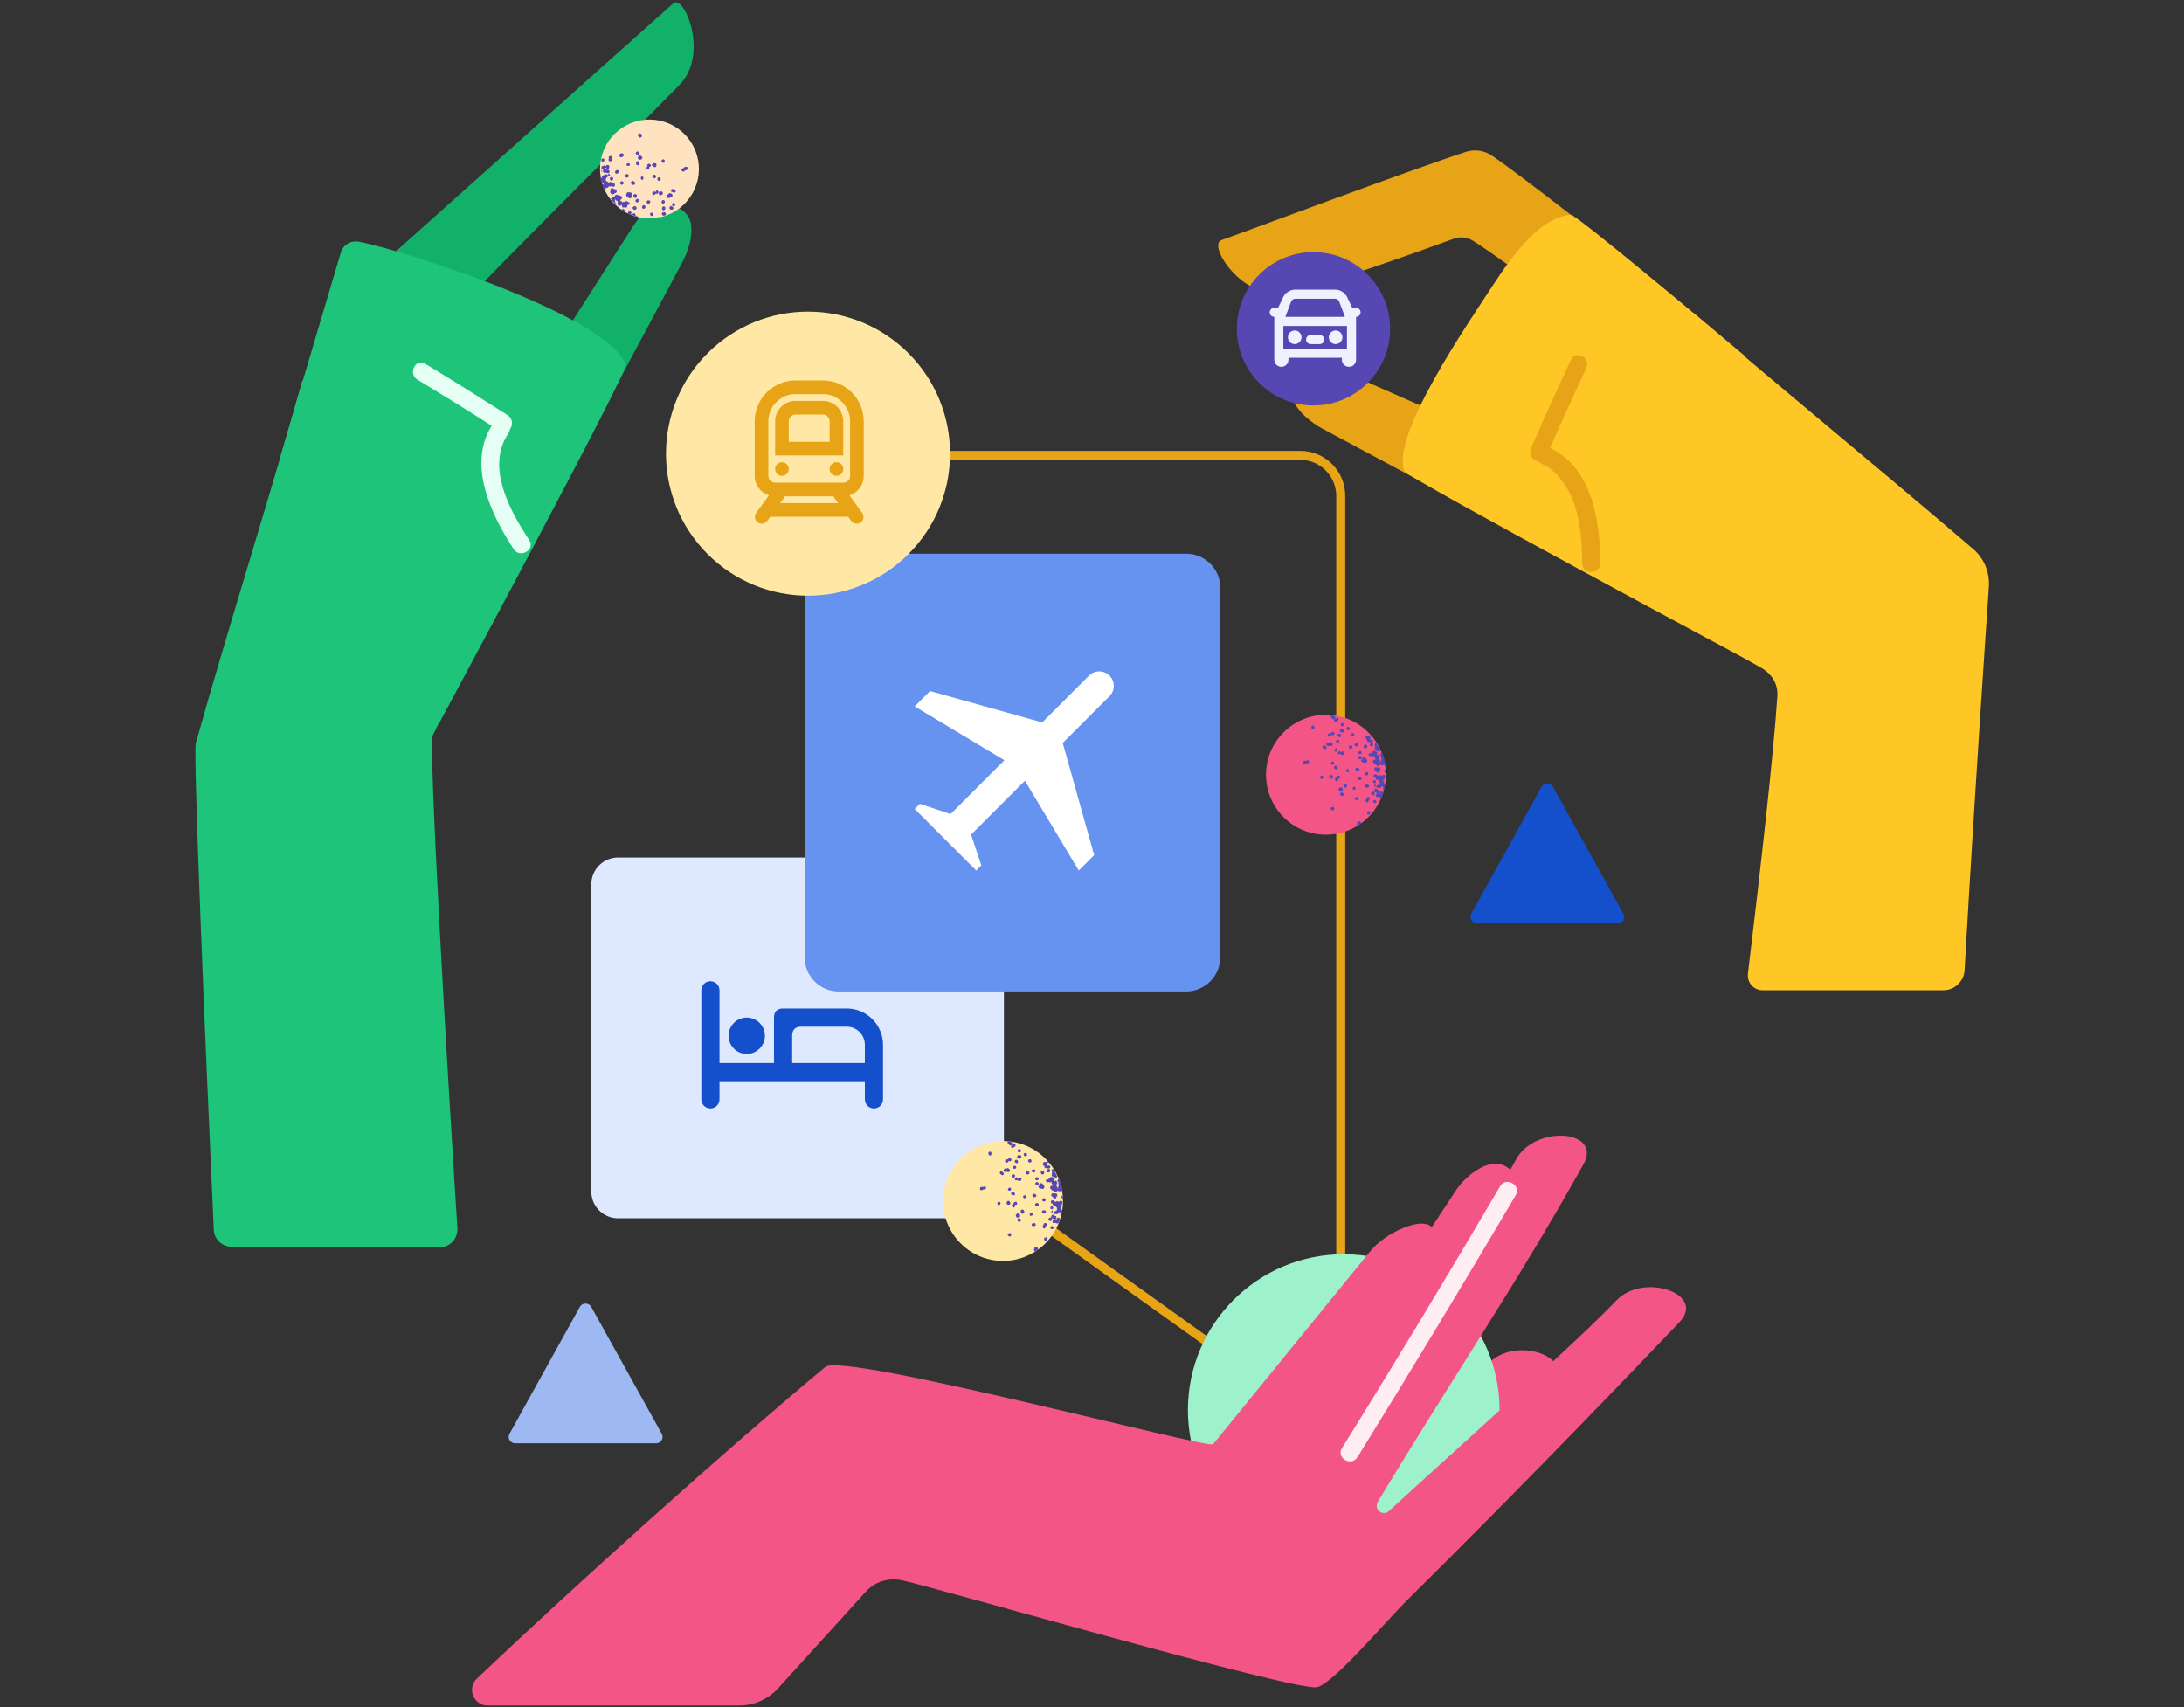
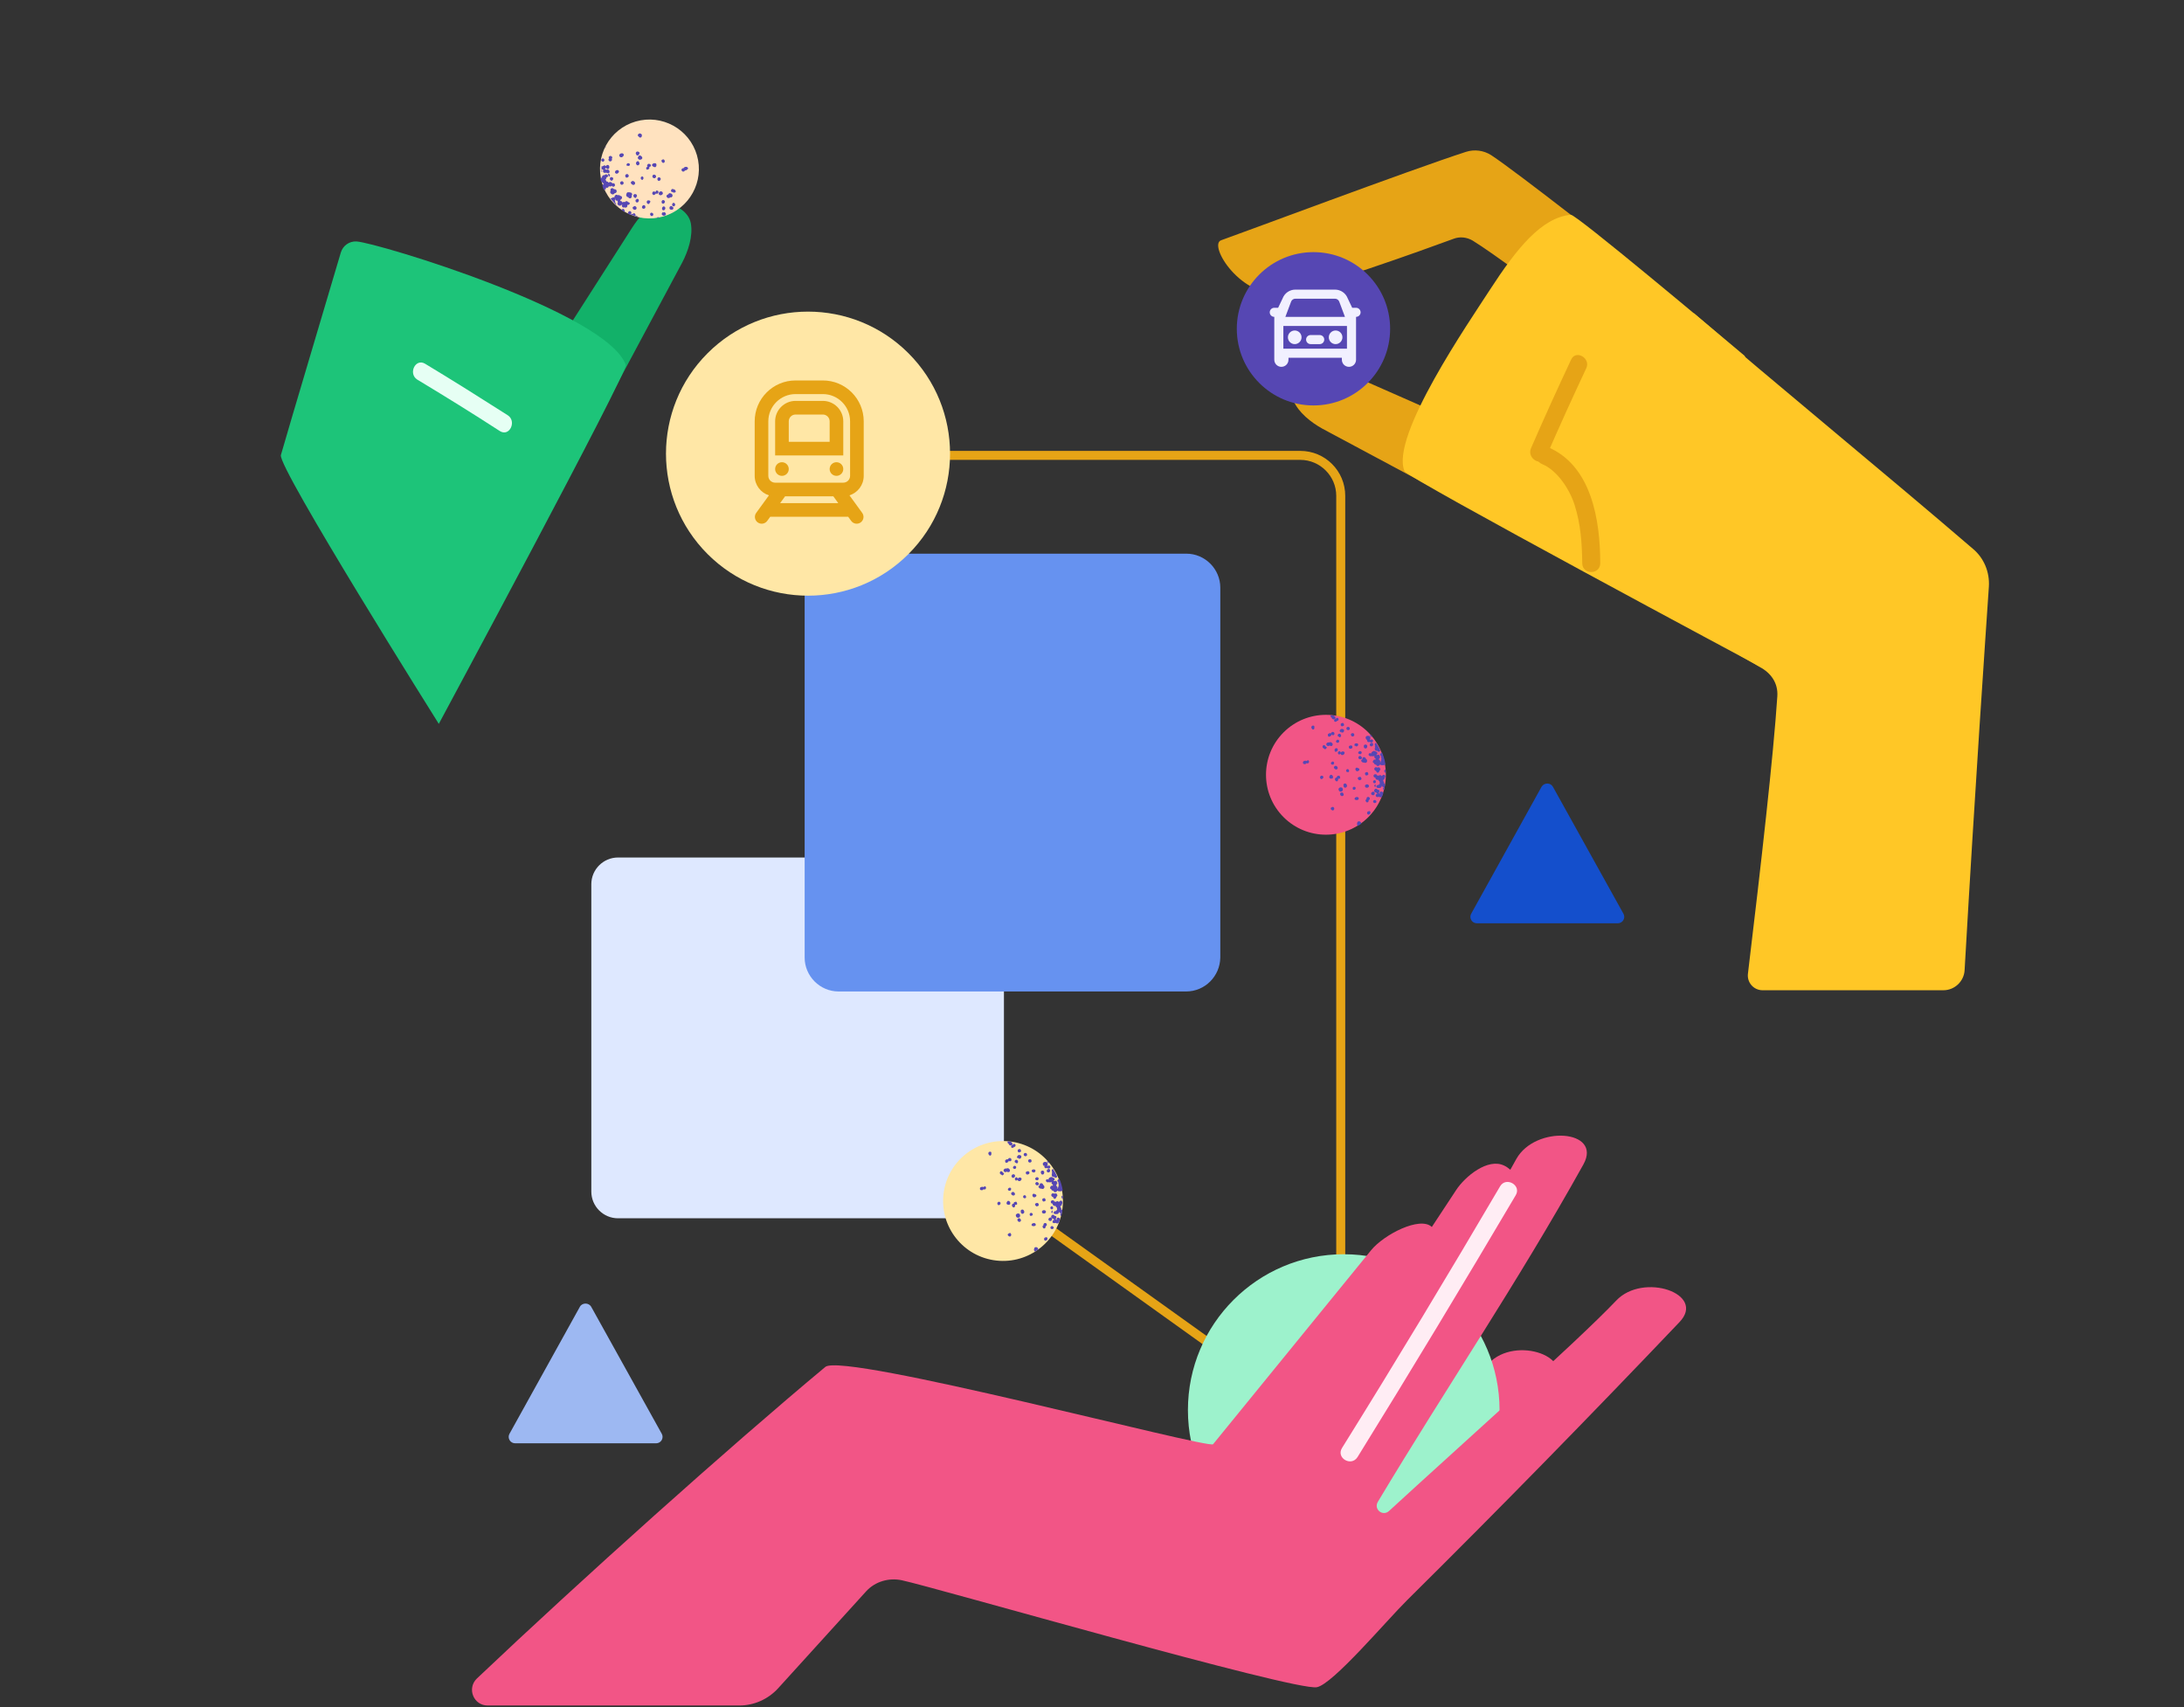
<svg xmlns="http://www.w3.org/2000/svg" width="641" height="501" viewBox="0 0 641 501" fill="none">
  <rect x="0" y="0" width="641" height="501" fill="#333333" stroke="none" />
  <g clip-path="url(#clip0_2532_19061)">
    <path d="M455.331 406.816C435.191 427.835 415.843 449.557 397.374 472.072C389.987 481.042 376.355 469.257 383.743 460.375C402.299 437.949 416.898 421.151 436.95 400.132C444.865 391.777 463.334 398.461 455.331 406.816Z" fill="#F25586" />
    <path d="M286.827 357.566H181.38C177.07 357.566 173.552 354.048 173.552 349.739V259.506C173.552 255.197 177.07 251.679 181.38 251.679H286.827C291.136 251.679 294.654 255.197 294.654 259.506V349.739C294.654 354.048 291.136 357.566 286.827 357.566Z" fill="#DEE8FF" />
-     <path fill-rule="evenodd" clip-rule="evenodd" d="M232.5 304.03V311.997H253.833V306.663C253.833 303.718 251.446 301.33 248.5 301.33C242.576 301.33 238.133 301.33 235.171 301.33C233.39 301.33 232.5 302.23 232.5 304.03ZM211.167 322.663C211.167 324.136 209.973 325.33 208.5 325.33C207.027 325.33 205.833 324.136 205.833 322.663V290.663C205.833 289.191 207.027 287.997 208.5 287.997C209.973 287.997 211.167 289.191 211.167 290.663V311.997H227.167V298.717C227.167 296.903 228.064 295.997 229.86 295.997H248.5C254.391 295.997 259.167 300.772 259.167 306.663V322.663C259.167 324.136 257.973 325.33 256.5 325.33C255.027 325.33 253.833 324.136 253.833 322.663V317.33H211.167V322.663ZM219.167 298.663C222.112 298.663 224.5 301.051 224.5 303.997C224.5 306.942 222.112 309.33 219.167 309.33C216.221 309.33 213.833 306.942 213.833 303.997C213.833 301.051 216.221 298.663 219.167 298.663Z" fill="#144FCC" />
    <path d="M348.118 291H246.122C240.661 291 236.164 286.503 236.164 281.041V172.461C236.164 167 240.661 162.502 246.122 162.502H348.198C353.659 162.502 358.156 167 358.156 172.461V281.041C358.076 286.503 353.659 291 348.118 291Z" fill="#6692F0" />
    <path d="M303.118 355.57L301.582 357.715L360.791 400.111L362.327 397.965L303.118 355.57Z" fill="#E6A416" />
    <path d="M394.824 371.198H392.185V145.529C392.185 139.724 387.436 134.975 381.632 134.975H267.918V132.337H381.632C388.931 132.337 394.824 138.229 394.824 145.529V371.198Z" fill="#E6A416" />
    <path d="M394.384 459.583C419.641 459.583 440.116 439.108 440.116 413.851C440.116 388.594 419.641 368.119 394.384 368.119C369.127 368.119 348.652 388.594 348.652 413.851C348.652 439.108 369.127 459.583 394.384 459.583Z" fill="#9DF2CC" />
    <path d="M455.807 230.97L476.474 268.171C477.177 269.402 476.298 270.985 474.803 270.985H433.468C431.973 270.985 431.094 269.402 431.797 268.171L452.465 230.882C453.256 229.65 455.103 229.65 455.807 230.97Z" fill="#144FCC" />
    <path d="M173.552 383.598L194.219 420.799C194.923 422.03 194.044 423.613 192.549 423.613H151.214C149.719 423.613 148.839 422.03 149.543 420.799L170.21 383.51C170.914 382.279 172.849 382.279 173.552 383.598Z" fill="#9DB8F2" />
    <path d="M521.642 204.364C520.498 221.778 516.893 253.526 513.023 285.714C512.671 288.353 514.694 290.639 517.332 290.639H570.364C573.706 290.639 576.432 288.001 576.608 284.747C579.774 229.517 582.676 187.831 583.731 172.176C583.995 167.955 582.324 163.821 579.07 161.095C552.775 138.493 520.586 112.197 497.105 91.882C496.929 92.234 496.753 92.585 496.577 92.937C492.444 100.852 484.529 106.041 476.262 108.767C479.076 111.846 481.187 114.308 482.33 115.979C495.17 134.184 478.109 147.2 468.347 142.978C467.027 142.451 465.62 141.835 464.125 141.131C463.861 142.187 463.597 143.154 463.422 144.122C462.63 147.288 461.663 150.366 460.695 153.444C459.728 156.61 458.321 159.6 456.65 162.238C485.584 177.717 516.453 195.746 516.453 195.746C519.795 197.505 521.906 200.495 521.642 204.364Z" fill="#FFC726" />
    <path d="M494.027 96.983C489.014 92.673 483.913 88.276 478.548 84.318C474.063 80.977 469.05 78.602 464.125 75.964C462.278 75.876 460.431 74.996 459.112 72.973C458.585 72.182 458.233 71.302 458.057 70.335C457.441 67.345 458.848 64.531 461.135 63.123C451.021 55.296 441.523 48.085 437.654 45.534C435.455 44.127 432.729 43.775 430.266 44.567C414.436 49.668 362.548 69.104 358.414 70.511C354.457 71.83 364.307 87.924 376.883 86.077C386.293 84.67 417.602 73.413 426.66 70.071C428.507 69.368 430.53 69.632 432.201 70.599C444.337 78.074 486.727 111.23 486.991 111.23C486.639 110.702 492.092 103.579 494.027 96.983Z" fill="#E6A416" />
    <path d="M456.738 138.669C457.881 136.822 459.024 134.975 460.168 133.128C456.914 134.623 453.396 134.887 450.494 133.656C435.543 127.324 405.114 113.78 394.824 109.295C391.482 107.888 387.085 106.305 383.655 108.152C380.577 109.823 378.114 114.132 379.609 117.562C381.104 121.08 384.798 123.982 388.14 125.829C388.14 125.829 419.009 142.363 448.119 157.929C449.702 151.069 452.692 145.001 456.738 138.669Z" fill="#E6A416" />
    <path d="M511.968 104.37C503.525 97.246 462.63 62.948 461.047 63.036C452.428 63.827 445.129 72.973 437.302 85.022C431.409 94.168 407.84 128.203 412.237 138.317C413.117 140.34 516.365 195.57 516.365 195.57C516.365 195.57 514.782 106.833 511.968 104.37Z" fill="#FFC726" />
    <path d="M461.135 105.513C457.089 114.132 453.132 122.839 449.35 131.545C448.031 134.535 452.428 137.174 453.748 134.184C457.529 125.477 461.487 116.77 465.532 108.152C467.027 105.162 462.542 102.523 461.135 105.513Z" fill="#E6A416" />
    <path d="M452.604 136.207C457.089 138.053 460.695 143.682 462.102 148.079C463.949 153.796 464.301 159.424 464.389 165.317C464.389 168.746 469.666 168.746 469.666 165.317C469.666 152.828 467.203 136.47 454.011 131.106C450.845 129.874 449.526 134.975 452.604 136.207Z" fill="#E6A416" />
-     <path d="M128.964 366.097C132.042 366.097 134.416 363.546 134.241 360.468C131.338 315 125.622 218.436 127.029 215.797C127.029 215.797 144.53 180.267 160.009 151.333C157.106 150.014 154.38 148.343 151.742 146.232C149.191 144.21 146.729 142.187 144.266 139.988C143.475 139.285 142.771 138.581 141.98 137.878C141.1 139.285 140.221 140.516 139.517 141.747C133.713 150.63 112.342 149.31 112.87 126.972C112.958 124.949 113.309 121.783 113.925 117.562C105.57 119.849 116.475 115.539 108.648 111.23C108.297 111.054 96.951 107.976 88.685 111.846C80.418 141.835 66.786 184.753 57.464 218.172C56.672 220.986 60.19 305.502 62.741 360.908C62.828 363.722 65.203 365.921 68.017 365.921H128.964V366.097Z" fill="#1DC479" />
-     <path d="M115.948 111.318C115.684 111.67 115.508 112.021 115.244 112.461C114.981 111.67 114.629 110.79 114.277 109.999C110.759 101.996 105.043 95.663 97.479 91.178C97.303 91.09 97.128 91.002 97.04 90.914C114.541 75.26 132.306 59.342 151.302 42.368C164.054 30.935 184.81 12.379 197.65 0.946C200.728 -1.78 208.291 15.897 199.409 24.955C182.611 42.193 124.039 99.445 115.948 111.318Z" fill="#12B169" />
    <path d="M150.159 125.741C148.136 124.861 146.201 123.982 144.266 123.015C147.784 122.487 150.862 120.728 152.621 118.09C161.504 104.546 179.357 76.403 185.425 66.993C187.36 64.003 190.174 60.221 194.132 59.87C197.649 59.518 202.047 61.804 202.75 65.498C203.454 69.28 201.959 73.765 200.2 77.107C200.2 77.107 183.666 107.976 168.1 137.086C162.911 132.073 157.018 128.731 150.159 125.741Z" fill="#12B169" />
    <path d="M82.44 133.568C84.991 124.598 96.6 85.813 100.03 74.117C100.645 72.094 102.492 70.775 104.603 70.863C110.759 71.214 178.213 91.706 183.666 107.096C184.37 109.119 128.788 212.455 128.788 212.455C128.788 212.455 81.473 137.174 82.44 133.568Z" fill="#1DC479" />
    <path d="M124.742 106.745C132.921 111.67 141.012 116.77 149.015 121.871C151.742 123.63 149.543 128.291 146.729 126.532C138.726 121.344 130.635 116.331 122.456 111.406C119.729 109.647 121.928 105.074 124.742 106.745Z" fill="#E6FFF4" />
-     <path d="M144.618 124.51C136.879 136.03 144.178 151.157 150.774 161.183C152.621 163.997 157.194 161.359 155.348 158.545C149.807 150.19 142.507 137.086 149.191 127.236C151.126 124.334 146.553 121.695 144.618 124.51Z" fill="#E6FFF4" />
    <path d="M474.327 381.751C462.806 393.888 427.54 425.196 407.664 443.489C405.817 445.16 403.091 442.961 404.41 440.763C424.638 406.992 445.217 376.826 464.741 341.736C470.369 331.534 450.669 330.127 445.041 340.153C443.282 343.319 445.041 340.153 443.282 343.319C442.666 342.791 442.051 342.352 441.435 342.088C436.686 339.801 430.002 345.254 427.364 349.299C424.286 353.96 423.318 355.455 420.24 360.117C416.81 356.863 406.169 362.315 402.387 366.976C385.326 387.907 371.87 404.441 356.04 423.877C354.809 425.372 247.515 396.79 242.238 401.187C213.831 424.845 170.474 463.717 139.957 492.651C136.967 495.553 138.99 500.566 143.123 500.566H216.998C221.307 500.566 225.44 498.719 228.343 495.553L254.287 466.971C256.925 464.156 260.882 463.013 264.664 463.805C274.25 465.827 379.785 496.345 386.469 495.201C391.13 494.41 407.048 475.501 413.029 469.609C440.028 442.874 466.676 415.61 492.883 388.083C500.974 379.728 482.242 373.308 474.327 381.751Z" fill="#F25586" />
    <path d="M266.628 162.623C282.907 146.344 282.907 119.95 266.628 103.67C250.348 87.391 223.954 87.391 207.675 103.67C191.395 119.95 191.395 146.344 207.675 162.623C223.954 178.902 250.348 178.902 266.628 162.623Z" fill="#FFE7A6" />
    <path d="M311.745 355.308C313.302 345.72 306.79 336.685 297.201 335.128C287.612 333.572 278.577 340.084 277.021 349.673C275.465 359.262 281.976 368.297 291.565 369.853C301.154 371.409 310.189 364.897 311.745 355.308Z" fill="#FFE7A6" />
    <path d="M298.787 339.977L298.963 339.801V340.065H299.227H299.403C299.754 339.889 299.754 339.625 299.754 339.537V339.449V339.361V339.273C299.667 339.185 299.579 339.097 299.315 339.009C299.227 339.009 299.139 339.009 299.051 339.009C299.051 339.009 299.051 339.009 298.963 339.009L298.787 339.097L298.699 339.185L298.611 339.361C298.435 339.449 298.347 339.801 298.787 339.977ZM296.412 361.875C296.325 361.875 296.325 361.875 296.412 361.875L296.149 361.963L296.061 362.051H295.973L295.797 362.227C295.709 362.403 295.797 362.579 295.885 362.667C295.973 362.755 296.061 362.843 296.325 362.931H296.412L296.588 362.843L296.676 362.755L296.764 362.579C296.852 362.403 296.764 362.227 296.676 362.051C296.676 361.963 296.5 361.875 296.412 361.875ZM299.403 345.605C299.139 345.605 299.051 345.605 298.963 345.693L298.875 345.781L298.787 345.869L298.699 345.957C298.699 345.781 298.523 345.517 298.259 345.517L297.908 345.781V345.869C297.82 345.957 297.82 346.045 297.908 346.221L297.996 346.309L298.083 346.485C298.259 346.485 298.347 346.485 298.523 346.397C298.611 346.309 298.699 346.309 298.699 346.221C298.699 346.485 298.875 346.661 299.051 346.661H299.315L299.491 346.573L299.667 346.397C299.667 346.485 299.579 346.485 299.579 346.485C299.754 346.397 299.842 346.133 299.842 345.957L299.754 345.781L299.667 345.693L299.403 345.605ZM297.292 350.882H297.556L297.732 350.794L297.908 350.53C297.908 350.266 297.732 349.915 297.38 349.827C297.292 349.827 297.116 349.827 297.028 349.915L296.94 350.003L296.852 350.091L296.764 350.178C296.764 350.354 296.764 350.706 297.292 350.882ZM297.028 345.605L297.204 345.693C297.468 345.693 297.732 345.693 297.908 345.254V344.99L297.82 344.814L297.556 344.638C297.292 344.638 297.204 344.726 297.116 344.726C297.028 344.814 296.94 344.902 296.852 345.166L296.94 345.341L297.028 345.605ZM298.699 337.954C298.787 338.042 298.787 338.13 298.963 338.218H299.227L299.403 338.13H299.491C299.491 338.13 299.579 338.042 299.667 337.954V337.69L299.579 337.514V337.426C299.579 337.426 299.491 337.338 299.403 337.25H299.139L298.963 337.338H298.875C298.875 337.338 298.787 337.426 298.699 337.514V337.778V337.954ZM296.94 336.195C296.94 336.195 296.852 336.283 296.764 336.371V336.635L296.852 336.811L297.028 336.899C297.116 336.899 297.292 336.899 297.468 336.811C297.556 336.811 297.556 336.723 297.556 336.635C297.644 336.635 297.82 336.635 297.908 336.547C297.996 336.459 298.083 336.283 298.083 336.107L297.996 335.931L297.908 335.843L297.732 335.755H297.644H297.468L297.38 335.843C297.38 335.843 297.292 335.931 297.292 336.019H297.116L296.94 336.195ZM298.347 353.608C298.347 353.608 298.435 353.52 298.523 353.432V353.169L298.435 352.993V352.905C298.435 352.817 298.347 352.817 298.259 352.729H297.996L297.82 352.817H297.732C297.644 352.817 297.644 352.905 297.556 352.993V353.257C297.556 353.257 297.556 353.257 297.468 353.257H297.38L297.204 353.345L297.116 353.432L297.028 353.608C296.94 353.784 297.028 353.96 297.116 354.136C297.204 354.224 297.292 354.312 297.468 354.4H297.556L297.732 354.312L297.82 354.224L297.908 354.048C297.908 353.872 297.996 353.784 297.908 353.608H298.083H298.347ZM296.325 353.608L296.5 353.345C296.5 353.169 296.588 352.993 296.412 352.729C296.325 352.641 296.237 352.553 296.061 352.465H295.973H295.797L295.709 352.553L295.621 352.641C295.357 352.993 295.357 353.257 295.533 353.432L295.621 353.52H295.709C295.797 353.52 295.797 353.608 295.885 353.608C296.061 353.608 296.149 353.608 296.237 353.52L296.325 353.608ZM296.852 340.329L296.764 340.065L296.676 339.977L296.5 339.889H296.325H296.149L296.061 339.977L295.885 340.153C295.797 340.329 295.885 340.504 295.973 340.592C296.061 340.68 296.149 340.768 296.325 340.856H296.412L296.676 340.768L296.764 340.68L296.852 340.504V340.329ZM295.797 344.022C295.973 344.022 296.237 344.022 296.325 343.846C296.5 343.583 296.412 343.319 296.325 343.231L296.237 343.143L296.149 343.055L296.061 342.967C295.973 342.967 295.885 342.879 295.885 342.879C295.709 342.879 295.533 342.879 295.357 342.967C295.357 342.967 295.269 342.967 295.181 342.967C295.005 342.967 294.917 342.967 294.829 343.055L294.742 343.143L294.654 343.231L294.566 343.319C294.478 343.758 294.742 343.934 294.829 343.934L295.005 344.022C295.093 344.022 295.093 344.022 295.093 344.022C295.357 344.022 295.445 343.934 295.533 343.846C295.709 344.022 295.797 344.022 295.797 344.022ZM298.435 341.472L298.611 341.384L298.787 341.12V340.944V340.768L298.699 340.68L298.611 340.504C298.523 340.504 298.523 340.416 298.435 340.416C298.171 340.329 297.908 340.504 297.82 340.768C297.732 341.032 297.908 341.208 298.171 341.296L298.435 341.472ZM297.556 342.263C297.38 342.439 297.292 342.527 297.292 342.703L297.38 342.879L297.468 342.967L297.644 343.055H297.732H297.908H297.996L298.083 342.967C298.259 342.791 298.259 342.615 298.259 342.527C298.259 342.439 298.171 342.263 297.908 342.175H297.644L297.556 342.263ZM296.5 348.595H296.237L296.061 348.683L295.973 348.771C295.885 348.859 295.797 349.035 295.797 349.123L295.885 349.299L295.973 349.387L296.149 349.475H296.237H296.412H296.5L296.588 349.387C296.764 349.211 296.764 349.035 296.764 348.947C296.764 348.859 296.764 348.683 296.5 348.595ZM294.39 344.198C294.302 344.11 294.302 344.11 294.302 344.022C294.214 343.934 294.126 343.846 293.95 343.758H293.862H293.686L293.598 343.846L293.51 344.022C293.422 344.11 293.334 344.462 293.774 344.726H293.862C293.95 344.814 294.038 344.902 294.214 344.99L294.566 344.726V344.638L294.654 344.55V344.462V344.286C294.478 344.286 294.478 344.198 294.39 344.198ZM308.549 355.631C308.549 355.719 308.549 355.807 308.637 355.895C308.725 355.983 308.813 356.071 308.901 356.071V355.895V355.719C308.901 355.719 308.901 355.719 308.989 355.719V355.631C308.989 355.631 308.989 355.543 308.901 355.543L308.989 355.279C308.813 355.279 308.637 355.455 308.549 355.631ZM311.451 352.377H311.275L311.187 352.465L311.012 352.553L310.836 352.729H310.748V352.817C310.66 352.729 310.66 352.641 310.484 352.553H310.22L310.044 352.641L309.956 352.729C309.956 352.729 309.956 352.729 309.956 352.817C309.868 352.729 309.78 352.641 309.604 352.641L309.428 352.729V352.641C309.428 352.465 309.253 352.289 308.989 352.289C308.725 352.289 308.549 352.377 308.461 352.553C308.373 352.729 308.373 352.817 308.461 352.993C308.549 353.169 308.637 353.257 308.813 353.257C308.901 353.257 308.901 353.257 308.989 353.257C308.901 353.432 308.989 353.608 309.077 353.696C309.165 353.784 309.253 353.872 309.516 353.96H309.604L309.78 353.872C309.78 353.96 309.868 354.136 309.956 354.224L310.044 354.312L310.132 354.4L310.22 354.488V354.664V354.752C310.22 354.84 310.22 355.016 310.308 355.103C310.132 355.191 310.044 355.279 309.956 355.279V355.455C309.516 355.367 309.341 355.631 309.253 355.807V355.895V355.983V356.071C309.341 356.159 309.428 356.247 309.604 356.335C309.692 356.335 309.78 356.335 309.868 356.335H310.132H310.22H310.308L310.66 356.159C310.66 356.159 310.66 356.159 310.66 356.071L310.748 355.983L310.836 355.807C310.836 355.719 310.836 355.631 310.836 355.631L310.924 355.807L311.012 355.895C311.012 355.895 311.099 356.071 311.275 356.071C311.363 356.071 311.451 356.159 311.451 356.159H311.363L311.275 356.247L311.187 356.423V356.511L311.275 356.774L311.363 356.862L311.451 356.95C311.627 356.423 311.715 355.895 311.803 355.279C311.715 355.191 311.715 355.103 311.627 355.015H311.451C311.539 354.84 311.451 354.752 311.451 354.576C311.451 354.488 311.363 354.4 311.275 354.4V354.224H311.187L311.275 354.136L311.187 353.96C311.363 353.96 311.539 353.872 311.627 353.696V353.608V353.52C311.627 353.52 311.627 353.52 311.627 353.432L311.715 353.345L311.803 353.169C311.891 352.553 311.539 352.465 311.451 352.377ZM310.836 355.455L310.924 355.631C310.924 355.543 310.836 355.543 310.836 355.455ZM288.937 348.244L288.761 348.332L288.673 348.42C288.673 348.42 288.673 348.42 288.585 348.42L288.497 348.332H288.409C288.146 348.332 288.058 348.332 287.97 348.42C287.794 348.42 287.706 348.507 287.618 348.683V348.859V349.035L287.706 349.211C287.794 349.299 287.97 349.299 287.97 349.299C288.234 349.387 288.409 349.299 288.585 349.123L288.673 349.035C288.761 349.035 288.761 349.123 288.937 349.123C289.025 349.123 289.201 349.035 289.201 349.035L289.289 348.947L289.377 348.771C289.465 348.508 289.289 348.244 289.113 348.156L288.937 348.244ZM293.334 352.729H293.071L292.895 352.817L292.719 353.081C292.719 353.432 292.807 353.608 292.983 353.696H293.246L293.422 353.608L293.598 353.432C293.774 353.081 293.598 352.817 293.334 352.729ZM295.093 341.12C295.181 341.208 295.181 341.296 295.269 341.296L295.621 341.208L295.797 341.12L295.885 341.032C296.061 340.856 296.061 340.68 296.061 340.592C296.061 340.504 295.973 340.329 295.709 340.241H295.533L295.357 340.329L295.181 340.416L295.005 340.592V340.68V340.856L295.093 341.12ZM290.96 338.218L290.784 338.042H290.696C290.432 337.954 290.168 338.13 290.08 338.394V338.658L290.168 338.833L290.344 339.009H290.256C290.256 339.009 290.432 339.097 290.52 339.185H290.608L290.784 339.097L290.872 339.009L290.96 338.833V338.658V338.482V338.218ZM308.725 354.048H308.637L308.461 354.136L308.373 354.224L308.285 354.4V354.488V354.664L308.373 354.752C308.461 354.84 308.461 354.928 308.549 354.928H308.813L308.989 354.84L309.077 354.664C309.165 354.224 308.901 354.048 308.725 354.048ZM306.526 360.556L306.702 360.468L306.79 360.38L306.878 360.204C306.878 360.116 306.878 360.028 306.878 359.94C307.054 359.853 307.142 359.765 307.23 359.589V359.325L307.142 359.149L306.966 358.973H306.878C306.614 358.885 306.35 359.061 306.262 359.325V359.589L306.174 359.677C306.174 359.677 306.087 359.765 305.999 359.853V360.116L306.087 360.292L306.174 360.38C306.174 360.468 306.262 360.556 306.526 360.556ZM309.077 360.028L308.901 359.853C308.813 359.853 308.637 359.853 308.461 359.94C308.373 360.028 308.285 360.204 308.285 360.38L308.373 360.556L308.461 360.644L308.637 360.732C308.901 360.82 309.165 360.644 309.253 360.468V360.116L309.077 360.028ZM308.549 358.269L308.725 358.094C308.901 357.478 308.461 357.39 308.373 357.302L308.109 357.39L307.933 357.478L307.757 357.654C307.757 357.742 307.67 357.918 307.757 358.094C307.845 358.269 308.109 358.357 308.197 358.357H308.461L308.549 358.269ZM305.911 344.726C305.911 344.726 305.999 344.726 306.087 344.726L306.262 344.638L306.35 344.55L306.438 344.374C306.526 344.11 306.438 343.934 306.438 343.846C306.35 343.758 306.262 343.583 305.999 343.583H305.911L305.647 343.67L305.559 343.758L305.471 343.934C305.471 344.55 305.735 344.726 305.911 344.726ZM308.725 344.99V345.078L308.813 345.254C308.901 345.341 308.989 345.429 309.077 345.429C309.165 345.429 309.341 345.429 309.428 345.429L309.516 345.517L309.604 345.605L309.692 345.693C309.956 345.693 310.22 345.605 310.308 345.341C309.956 344.55 309.516 343.758 308.989 342.967V343.055V343.143H308.901L308.813 343.231L308.725 343.319C308.637 343.495 308.637 343.67 308.725 343.758C308.725 343.758 308.725 343.846 308.813 343.846L308.725 344.022V344.198C308.725 344.198 308.725 344.286 308.813 344.286L308.725 344.462V344.638C308.725 344.726 308.637 344.814 308.637 344.902L308.725 344.99ZM307.582 343.143L307.406 343.231L307.23 343.495C307.142 343.846 307.406 344.11 307.582 344.11C307.933 344.198 308.197 343.846 308.197 343.758V343.495V343.319L308.021 343.143C307.933 343.143 307.933 343.143 307.845 343.055C307.758 343.055 307.67 343.143 307.582 343.143ZM310.044 351.234L310.22 351.146L310.308 350.97C310.396 350.794 310.308 350.618 310.308 350.618C310.308 350.618 310.308 350.706 310.308 350.794L310.22 350.53L310.132 350.354L309.868 350.266C309.692 350.266 309.516 350.266 309.341 350.354L309.253 350.266C309.165 350.266 308.901 350.178 308.725 350.354C308.637 350.442 308.549 350.53 308.549 350.706V350.794V350.882C308.637 351.058 308.813 351.322 309.077 351.322V351.41L309.165 351.498V351.586L309.428 351.849C309.604 351.849 309.78 351.849 309.78 351.761L309.868 351.674L309.956 351.586L310.044 351.41V351.322V351.234ZM307.757 346.045V346.221C307.67 346.221 307.582 346.133 307.494 346.133C307.23 346.045 306.966 346.221 306.966 346.485V346.661L307.054 346.749L307.142 346.837C307.23 346.924 307.318 347.012 307.494 347.012C307.67 347.012 307.758 347.012 307.845 346.924L307.933 347.012H308.021H308.109H308.197C308.373 347.012 308.461 347.012 308.637 346.924C308.637 346.924 308.637 346.924 308.725 346.924C308.637 347.012 308.637 347.1 308.637 347.188V347.364L308.725 347.452L308.813 347.54C308.901 347.628 308.989 347.716 309.077 347.716L308.989 347.804C308.989 347.892 308.989 347.98 308.989 348.068C308.901 348.068 308.901 347.98 308.813 347.98L308.461 348.068L308.373 348.244C308.285 348.332 308.197 348.42 308.197 348.595V348.771L308.285 348.859L308.373 348.947C308.461 348.947 308.461 349.035 308.549 349.035C308.549 349.299 308.813 349.387 308.901 349.475H309.165L309.253 349.651L309.428 349.827L309.692 349.915L309.956 349.827L310.044 349.739C310.132 349.739 310.22 349.651 310.308 349.475V349.387C310.308 349.387 310.308 349.475 310.396 349.475L310.484 349.563H310.572L310.66 349.651H310.748C310.836 349.651 310.924 349.651 311.012 349.651H311.099H311.187C311.187 349.651 311.187 349.651 311.275 349.651C311.451 349.651 311.715 349.563 311.803 349.387C311.891 349.387 311.891 349.299 311.891 349.299C311.715 348.156 311.363 347.012 310.924 345.957H310.836L310.66 346.045C310.66 346.045 310.572 346.045 310.572 346.133C310.484 346.221 310.396 346.397 310.308 346.573L310.396 346.749L310.484 346.837H310.572C310.572 346.924 310.572 347.012 310.66 347.188V347.276V347.628L310.748 347.804H310.836L310.66 347.98C310.66 348.068 310.66 348.244 310.66 348.332L310.572 348.42L310.484 348.683C310.484 348.771 310.396 348.859 310.396 348.947L310.308 348.859L310.396 348.771V348.595L310.308 348.332L310.22 348.156L310.044 348.068H309.956C310.044 347.98 310.132 347.804 310.044 347.716V347.628C310.132 347.628 310.22 347.54 310.308 347.452V347.1L310.22 347.012V346.924L310.132 346.749L309.956 346.573H309.78L309.516 346.661C309.341 346.661 309.341 346.661 309.253 346.661H309.165H309.077C309.165 346.661 309.165 346.661 309.253 346.573L309.341 346.485L309.428 346.397L309.516 346.309C309.604 346.045 309.428 345.781 309.253 345.693H309.077C309.077 345.605 308.989 345.605 308.901 345.517H308.725C308.725 345.517 308.637 345.429 308.549 345.429C308.021 345.605 307.757 345.781 307.757 346.045ZM309.165 348.42H309.253C309.253 348.508 309.165 348.508 309.165 348.42V348.595C309.165 348.595 309.165 348.508 309.165 348.42ZM308.637 346.837H308.725C308.725 346.837 308.637 346.924 308.637 346.837ZM311.539 351.322L311.627 351.586L311.715 351.761C311.715 351.761 311.803 351.849 311.979 351.937C311.979 351.586 311.979 351.234 311.891 350.882C311.803 350.882 311.715 350.882 311.715 350.97C311.539 351.058 311.539 351.234 311.539 351.322ZM306.262 356.159C306.526 356.247 306.878 356.071 306.966 355.807C307.054 355.631 306.966 355.367 306.614 355.191H306.35H306.262C305.911 355.279 305.735 355.543 305.823 355.807L305.911 355.983L305.999 356.071L306.174 356.159H306.262ZM307.494 341.208L307.67 341.296H307.757C307.845 341.296 307.933 341.296 308.021 341.296C307.845 341.032 307.582 340.856 307.406 340.592C307.406 340.68 307.318 340.768 307.318 340.856L307.406 341.032L307.494 341.208ZM295.797 335.579L295.973 335.667H296.061V335.755C296.061 335.931 296.237 336.107 296.5 336.195H296.676H296.764L296.94 336.107L297.116 335.931C297.204 335.667 297.116 335.404 296.852 335.228L296.676 335.14L296.588 335.052C296.325 335.052 296.061 334.964 295.797 334.964L295.709 335.14V335.228L295.797 335.492V335.579ZM307.142 363.107L306.79 363.194C306.702 363.194 306.526 363.282 306.526 363.37C306.438 363.458 306.438 363.546 306.438 363.81L306.526 363.986L306.614 364.074L306.79 364.162C307.054 364.162 307.318 363.986 307.406 363.722C307.494 363.458 307.406 363.194 307.142 363.107ZM306.35 342.175H306.526C306.526 342.175 306.526 342.175 306.614 342.175C306.526 342.263 306.438 342.439 306.526 342.527L306.614 342.703L306.702 342.791L306.878 342.879C307.054 342.879 307.142 342.879 307.318 342.791C307.406 342.879 307.494 342.967 307.67 342.967C307.845 342.967 307.933 342.967 308.109 342.879C308.197 342.791 308.285 342.615 308.285 342.439L308.197 342.263L308.109 342.175L307.933 342.087H307.757L307.494 342.175L307.406 342.263L307.318 342.175C307.406 342.087 307.494 341.912 307.494 341.824C307.494 341.736 307.494 341.736 307.494 341.736V341.56V341.472L307.406 341.296C307.318 341.12 307.054 341.032 306.966 341.032C306.878 341.032 306.79 341.032 306.614 341.032C306.526 341.032 306.438 341.032 306.35 341.12L306.262 341.208L306.174 341.296L306.087 341.384C305.999 341.824 306.174 342.087 306.35 342.175ZM311.012 357.566L310.748 357.39C310.308 357.302 310.132 357.566 310.132 357.654V357.918L310.22 358.094C310.22 358.094 310.22 358.094 310.132 358.094C310.132 358.006 310.044 357.918 309.956 357.918H309.868V357.654C309.956 357.566 310.044 357.478 310.044 357.39V357.126L309.956 356.95L309.78 356.862C309.868 356.862 309.868 356.862 309.868 356.95C309.78 356.862 309.692 356.862 309.604 356.862H309.516C309.516 356.774 309.428 356.686 309.253 356.599L308.989 356.511L308.813 356.599L308.549 356.862C308.373 357.478 308.813 357.566 308.901 357.654H309.077L309.165 357.742L309.341 357.918H309.428H309.516V358.006H309.341L309.165 358.094L309.077 358.269V358.182C308.989 358.269 308.901 358.445 308.901 358.621C308.901 358.797 308.989 358.885 309.165 358.973H309.428H309.516C309.604 358.973 309.692 358.973 309.692 358.973L309.868 358.885L309.956 358.973L310.132 359.061C310.396 359.149 310.66 358.973 310.748 358.797V358.709H310.836C310.924 358.445 311.012 358.182 311.099 357.83C311.187 357.566 311.099 357.566 311.012 357.566ZM304.591 366.273L304.328 366.097L304.064 366.009L303.8 366.097L303.624 366.185L303.536 366.448C303.536 366.448 303.536 366.448 303.536 366.536C303.536 366.624 303.448 366.712 303.448 366.8L303.536 367.064L303.624 367.24L303.8 367.328C304.152 367.152 304.416 366.888 304.767 366.712C304.767 366.624 304.679 366.536 304.679 366.536L304.591 366.273ZM298.787 357.39C298.963 357.39 299.139 357.39 299.227 357.214L299.315 357.126L299.403 356.95C299.403 356.774 299.403 356.599 299.315 356.423C299.227 356.247 299.051 356.159 298.875 356.159C298.699 356.159 298.611 356.159 298.435 356.247L298.347 356.335L298.259 356.423L298.171 356.511C298.083 356.686 298.171 356.862 298.259 357.126L298.347 357.214L298.523 357.39C298.699 357.302 298.699 357.39 298.787 357.39ZM301.513 336.371C301.425 336.371 301.337 336.283 301.337 336.283C301.337 336.283 301.337 336.371 301.513 336.371ZM305.999 352.465C305.999 352.465 306.087 352.553 306.174 352.641H306.438L306.614 352.553H306.702C306.702 352.553 306.79 352.465 306.878 352.377V352.113L306.79 351.937V351.849C306.79 351.849 306.702 351.762 306.614 351.674H306.35L306.174 351.761H306.087C306.087 351.761 305.999 351.849 305.911 351.937V352.201L305.999 352.465ZM300.546 339.185L300.722 339.273C300.722 339.273 300.81 339.361 300.898 339.361C300.986 339.361 301.25 339.361 301.425 339.097V338.833V338.746L301.337 338.57L301.25 338.482L301.074 338.394H300.898L300.634 338.482L300.546 338.57L300.458 338.746V338.921L300.546 339.185ZM301.777 343.758C301.689 343.758 301.689 343.758 301.601 343.758L301.337 343.846L301.162 343.934L301.074 344.11V344.286L301.162 344.55L301.25 344.638L301.425 344.726H301.601L301.865 344.638L302.041 344.55L302.129 344.286C302.217 344.022 302.041 343.846 301.777 343.758ZM302.129 341.208H302.393L302.569 341.12L302.745 340.944C302.833 340.592 302.657 340.241 302.393 340.241H302.129L301.953 340.329L301.777 340.504C301.689 340.856 301.865 341.12 302.129 341.208ZM306.35 348.771C306.526 348.683 306.526 348.508 306.526 348.332C306.526 348.156 306.438 347.98 306.35 347.892L306.174 347.804V347.716L306.087 347.54C305.999 347.452 305.911 347.364 305.735 347.276C305.559 347.276 305.471 347.276 305.295 347.364C305.207 347.452 305.119 347.628 305.119 347.716L305.207 347.892C305.031 347.892 304.855 348.068 304.767 348.244L304.855 348.508L305.031 348.683C305.119 348.771 305.207 348.859 305.383 348.859C305.471 348.859 305.471 348.859 305.559 348.859H305.647C305.735 348.947 305.823 348.947 305.911 348.947C306.087 348.947 306.174 348.947 306.35 348.859C306.262 348.947 306.262 348.859 306.35 348.771ZM299.403 357.654L299.227 357.566H299.051L298.787 357.654L298.699 357.742L298.611 357.918C298.611 358.094 298.611 358.182 298.699 358.357C298.787 358.445 298.875 358.533 299.051 358.621C299.227 358.621 299.315 358.621 299.491 358.533C299.579 358.445 299.667 358.269 299.667 358.094L299.579 357.918L299.403 357.654ZM300.194 355.015H300.018H299.93L299.754 355.103C299.491 355.279 299.579 355.543 299.579 355.631C299.579 355.631 299.579 355.543 299.667 355.543L299.579 355.807L299.667 355.983L299.93 356.247C300.282 356.335 300.546 356.071 300.634 355.807C300.634 355.455 300.458 355.103 300.194 355.015ZM303.096 356.335L303.008 356.159L302.92 356.071L302.745 355.983H302.657H302.481L302.393 356.071C302.305 356.159 302.217 356.159 302.217 356.335V356.599L302.305 356.774L302.481 356.862C302.569 356.862 302.745 356.862 302.92 356.774C303.096 356.599 303.184 356.423 303.096 356.335ZM300.722 350.794H300.634L300.458 350.882L300.37 350.97L300.282 351.146V351.234V351.41L300.37 351.498C300.458 351.586 300.458 351.674 300.634 351.674H300.898L301.074 351.586L301.162 351.41C301.162 350.97 300.986 350.794 300.722 350.794ZM303.008 343.934L303.096 344.022C303.184 344.022 303.184 344.11 303.272 344.11C303.536 344.198 303.8 344.022 303.888 343.758C303.976 343.495 303.8 343.231 303.536 343.231H303.272H303.184C302.92 343.319 302.745 343.495 302.833 343.758V343.934H303.008ZM304.328 347.892C304.504 347.892 304.679 347.892 304.767 347.804C304.855 347.716 304.943 347.628 304.943 347.452L304.855 347.276L304.767 347.188L304.679 347.1C304.767 347.1 304.767 347.188 304.767 347.188C304.767 347.1 304.679 347.012 304.416 346.924C304.328 346.924 304.152 346.924 304.064 347.012C303.888 347.188 303.8 347.364 303.888 347.54C303.976 347.716 304.152 347.892 304.328 347.892ZM304.064 346.309L304.24 346.397H304.328H304.504H304.591L304.679 346.309C304.855 346.133 304.855 345.957 304.855 345.869C304.855 345.781 304.767 345.605 304.504 345.517H304.24L304.064 345.605L303.976 345.693C303.888 345.781 303.8 345.957 303.8 346.045L303.888 346.221L304.064 346.309ZM304.767 353.257C304.679 353.169 304.679 353.081 304.504 353.081H304.24L304.064 353.169H303.976C303.976 353.169 303.888 353.257 303.8 353.345V353.608L303.888 353.784L303.976 353.872C303.976 353.872 304.064 353.96 304.152 354.048H304.416L304.591 353.96H304.679C304.679 353.96 304.767 353.872 304.855 353.784V353.52L304.767 353.257ZM303.448 350.354H303.36L303.184 350.442L303.096 350.53L303.008 350.706V350.882L303.096 351.146L303.184 351.234L303.36 351.41C303.536 351.41 303.712 351.41 303.888 351.322L303.976 351.234L304.064 351.146L304.152 351.058C304.24 350.882 304.152 350.706 304.064 350.618C303.8 350.53 303.712 350.442 303.448 350.354ZM303.976 359.325L303.888 359.149L303.8 359.061L303.624 358.973H303.536C302.92 358.973 302.833 359.237 302.745 359.501L302.833 359.677L302.92 359.765L303.096 359.853H303.184C303.272 359.853 303.536 359.94 303.8 359.765C303.888 359.765 304.064 359.589 303.976 359.325Z" fill="#5647B3" />
    <path d="M401.598 239.832C408.467 232.963 408.467 221.826 401.598 214.957C394.729 208.088 383.592 208.088 376.723 214.957C369.854 221.826 369.854 232.963 376.723 239.832C383.592 246.701 394.729 246.701 401.598 239.832Z" fill="#F25586" />
    <path d="M393.505 214.918L393.681 214.742V215.006H393.944H394.12C394.472 214.83 394.472 214.566 394.472 214.478V214.39V214.302V214.214C394.384 214.126 394.296 214.038 394.032 213.951C393.944 213.951 393.857 213.951 393.769 213.951C393.769 213.951 393.769 213.951 393.681 213.951L393.505 214.038L393.417 214.126L393.241 214.302C393.153 214.39 393.153 214.742 393.505 214.918ZM391.13 236.816L390.866 236.904L390.778 236.992H390.69L390.603 237.168C390.515 237.344 390.603 237.52 390.69 237.608C390.778 237.696 390.866 237.784 391.13 237.872H391.218L391.394 237.784L391.482 237.696L391.57 237.52C391.658 237.344 391.57 237.168 391.482 236.992C391.394 236.904 391.306 236.816 391.13 236.816ZM394.208 220.546C393.944 220.546 393.857 220.546 393.769 220.634L393.681 220.722L393.593 220.81L393.505 220.898C393.505 220.722 393.329 220.459 393.065 220.459L392.713 220.722V220.81C392.625 220.898 392.625 220.986 392.713 221.162L392.801 221.25L392.889 221.426C393.065 221.426 393.153 221.426 393.329 221.338C393.417 221.25 393.505 221.25 393.505 221.162C393.505 221.426 393.681 221.602 393.857 221.602H394.12L394.296 221.514L394.472 221.338C394.472 221.426 394.384 221.426 394.384 221.426C394.56 221.338 394.648 221.074 394.648 220.898L394.56 220.722L394.472 220.634L394.208 220.546ZM392.01 225.823H392.273L392.449 225.735L392.625 225.471C392.625 225.208 392.449 224.856 392.098 224.768C392.01 224.768 391.834 224.768 391.746 224.856L391.658 224.944L391.57 225.032L391.482 225.12C391.482 225.296 391.57 225.647 392.01 225.823ZM391.746 220.546L391.922 220.634C392.186 220.634 392.449 220.634 392.625 220.195V219.931L392.537 219.755L392.361 219.579C392.098 219.579 392.01 219.667 391.922 219.667C391.834 219.755 391.746 219.843 391.658 220.107L391.746 220.283V220.546ZM393.505 212.895C393.593 212.983 393.593 213.071 393.769 213.159H394.032L394.208 213.071H394.296C394.296 213.071 394.384 212.983 394.472 212.895V212.631L394.384 212.455V212.368C394.384 212.368 394.296 212.28 394.208 212.192H393.944L393.769 212.28H393.681C393.681 212.28 393.593 212.368 393.505 212.455V212.719V212.895ZM392.713 220.81C392.713 220.722 392.713 220.722 392.713 220.81C392.713 220.722 392.713 220.722 392.713 220.81ZM391.746 211.136C391.746 211.136 391.658 211.224 391.57 211.312V211.576L391.658 211.752L391.834 211.84C391.922 211.84 392.098 211.84 392.273 211.752C392.361 211.752 392.361 211.664 392.361 211.576C392.449 211.576 392.625 211.576 392.713 211.488C392.801 211.4 392.889 211.224 392.889 211.048L392.801 210.872L392.713 210.784L392.537 210.697H392.449H392.273L392.186 210.784C392.186 210.784 392.098 210.872 392.098 210.96H391.922L391.746 211.136ZM393.153 228.55C393.153 228.55 393.241 228.462 393.329 228.374V228.11L393.241 227.934V227.846C393.241 227.758 393.153 227.758 393.065 227.67H392.801L392.625 227.758H392.537C392.449 227.758 392.449 227.846 392.361 227.934V228.198C392.361 228.198 392.361 228.198 392.273 228.198H392.186L392.01 228.286L391.922 228.374L391.834 228.55C391.746 228.725 391.834 228.901 391.922 229.077C392.01 229.165 392.098 229.253 392.273 229.341H392.361L392.537 229.253L392.625 229.165L392.713 228.989C392.713 228.813 392.801 228.725 392.713 228.55H392.889H393.153ZM391.042 228.55L391.218 228.286C391.218 228.11 391.306 227.934 391.13 227.67C391.042 227.582 390.954 227.494 390.778 227.406H390.69H390.515L390.427 227.494L390.339 227.582C390.075 227.934 390.075 228.198 390.251 228.374L390.339 228.462H390.427C390.515 228.462 390.515 228.55 390.603 228.55C390.778 228.55 390.866 228.55 390.954 228.462L391.042 228.55ZM391.658 215.27L391.57 215.006L391.482 214.918L391.306 214.83H391.13H390.954L390.866 214.918L390.69 215.094C390.603 215.27 390.69 215.446 390.778 215.534C390.866 215.622 390.954 215.709 391.13 215.797H391.218L391.482 215.709L391.57 215.622L391.658 215.446V215.27ZM390.515 218.963C390.69 218.963 390.954 218.963 391.042 218.788C391.218 218.524 391.13 218.26 391.042 218.172L390.954 218.084L390.866 217.996L390.778 217.908C390.69 217.908 390.603 217.82 390.603 217.82C390.427 217.82 390.251 217.82 390.075 217.908C390.075 217.908 389.987 217.908 389.899 217.908C389.723 217.908 389.635 217.908 389.547 217.996L389.459 218.084L389.371 218.172L389.283 218.26C389.195 218.7 389.459 218.875 389.547 218.875L389.723 218.963C389.811 218.963 389.811 218.963 389.811 218.963C390.075 218.963 390.163 218.876 390.251 218.788C390.515 218.963 390.515 218.963 390.515 218.963ZM393.241 216.413L393.417 216.325L393.593 216.061V215.885V215.709L393.505 215.622L393.417 215.446C393.329 215.446 393.329 215.358 393.241 215.358C392.977 215.27 392.713 215.446 392.625 215.709C392.537 215.973 392.713 216.149 392.977 216.237L393.241 216.413ZM392.361 217.205C392.186 217.38 392.098 217.468 392.098 217.644L392.186 217.82L392.273 217.908L392.449 217.996H392.537H392.713H392.801L392.889 217.908C393.065 217.732 393.065 217.556 393.065 217.468C393.065 217.38 392.977 217.205 392.713 217.117H392.449L392.361 217.205ZM391.306 223.537H391.042L390.866 223.625L390.778 223.713C390.69 223.8 390.603 223.976 390.603 224.064L390.69 224.24L390.778 224.328L390.954 224.416H391.042H391.218H391.306L391.394 224.328C391.57 224.152 391.57 223.976 391.57 223.888C391.57 223.8 391.482 223.625 391.306 223.537ZM389.107 219.139C389.019 219.051 389.02 219.051 389.02 218.963C388.932 218.876 388.844 218.788 388.668 218.7H388.58H388.404L388.316 218.788L388.228 218.963C388.14 219.051 388.052 219.403 388.492 219.667V219.579V219.667H388.58C388.668 219.755 388.756 219.843 388.932 219.931L389.283 219.667V219.579L389.371 219.491V219.403V219.227C389.283 219.227 389.195 219.227 389.107 219.139ZM403.355 230.572C403.355 230.66 403.355 230.748 403.443 230.836C403.531 230.924 403.619 231.012 403.706 231.012V230.836V230.66C403.706 230.66 403.706 230.66 403.794 230.66V230.572C403.794 230.572 403.794 230.484 403.706 230.484L403.794 230.221C403.619 230.221 403.355 230.396 403.355 230.572ZM406.169 227.406H405.993L405.905 227.494L405.729 227.582L405.553 227.758H405.465C405.377 227.67 405.377 227.582 405.202 227.494H404.938L404.762 227.582L404.674 227.67C404.674 227.67 404.674 227.67 404.674 227.758C404.586 227.67 404.498 227.582 404.322 227.582L404.146 227.67V227.582C404.146 227.406 403.97 227.23 403.706 227.23C403.443 227.23 403.267 227.318 403.179 227.494C403.091 227.67 403.091 227.758 403.179 227.934C403.267 228.11 403.355 228.198 403.531 228.198C403.619 228.198 403.619 228.198 403.706 228.198C403.619 228.374 403.706 228.55 403.794 228.637C403.882 228.725 403.97 228.813 404.234 228.901H404.322L404.498 228.813C404.498 228.901 404.586 229.077 404.674 229.165L404.762 229.253L404.85 229.341L404.938 229.429V229.605V229.693C404.938 229.781 404.938 229.957 405.026 230.045C404.85 230.133 404.762 230.221 404.674 230.221V230.396C404.234 230.308 404.058 230.572 403.97 230.748V230.836V230.924V231.012C404.058 231.1 404.146 231.188 404.322 231.276C404.41 231.276 404.498 231.276 404.586 231.276H404.85H404.938H405.026L405.377 231.1C405.377 231.1 405.377 231.1 405.377 231.012L405.465 230.924L405.553 230.748C405.553 230.66 405.553 230.572 405.553 230.572L405.641 230.748L405.729 230.836C405.729 230.836 405.817 231.012 405.993 231.012C406.081 231.012 406.169 231.1 406.169 231.1H406.081L405.993 231.188L405.905 231.364V231.452L405.993 231.716L406.081 231.804L406.169 231.891C406.345 231.364 406.433 230.836 406.521 230.221C406.433 230.133 406.433 230.045 406.345 229.957H406.169C406.257 229.781 406.169 229.693 406.169 229.517C406.169 229.429 406.081 229.341 405.993 229.341V229.165H405.905L405.993 229.077L405.905 228.901H405.817H405.905C406.081 228.901 406.257 228.813 406.345 228.637V228.55V228.462V228.374V228.462C406.345 228.462 406.345 228.462 406.345 228.374L406.433 228.286L406.521 228.11C406.697 227.582 406.345 227.406 406.169 227.406ZM405.641 230.396L405.729 230.572C405.641 230.572 405.641 230.484 405.641 230.396ZM383.743 223.185L383.567 223.273L383.479 223.361C383.479 223.361 383.479 223.361 383.391 223.361L383.303 223.273H383.215C382.951 223.273 382.863 223.273 382.775 223.361C382.599 223.361 382.512 223.449 382.424 223.625V223.8V223.976L382.512 224.152C382.599 224.24 382.775 224.24 382.775 224.24C383.039 224.328 383.215 224.24 383.391 224.064L383.479 223.976C383.567 223.976 383.567 224.064 383.743 224.064C383.831 224.064 384.007 223.976 384.007 223.976L384.095 223.888L384.182 223.713C384.27 223.449 384.095 223.185 383.919 223.097L383.743 223.185ZM388.052 227.67H387.788L387.612 227.758L387.436 228.022C387.436 228.374 387.524 228.55 387.7 228.637H387.964L388.14 228.55L388.316 228.374C388.58 228.022 388.316 227.758 388.052 227.67ZM389.811 216.061C389.899 216.149 389.899 216.237 389.987 216.237L390.339 216.149L390.515 216.061L390.603 215.973C390.778 215.797 390.778 215.622 390.778 215.534C390.778 215.446 390.69 215.27 390.427 215.182H390.251L390.075 215.27V215.358V215.27L389.899 215.358L389.723 215.534V215.622V215.797L389.811 216.061ZM385.766 213.159L385.59 212.983H385.502C385.238 212.895 384.974 213.071 384.886 213.335V213.599L384.974 213.775L385.15 213.951H385.062C385.062 213.951 385.238 214.038 385.326 214.126H385.414L385.59 214.038L385.678 213.951L385.766 213.775V213.599V213.423V213.159ZM403.443 228.989H403.355L403.179 229.077L403.091 229.165L403.003 229.341V229.429V229.605L403.091 229.693C403.179 229.781 403.179 229.869 403.267 229.869H403.531L403.706 229.781L403.794 229.605C403.882 229.165 403.706 228.989 403.443 228.989ZM401.332 235.497L401.508 235.409L401.596 235.321L401.684 235.145C401.684 235.058 401.684 234.97 401.684 234.882C401.86 234.794 401.948 234.706 402.035 234.53V234.266L401.948 234.09L401.772 233.914H401.684C401.42 233.826 401.156 234.002 401.068 234.266V234.53L400.98 234.618C400.98 234.618 400.892 234.706 400.804 234.794V235.058L400.892 235.233L400.98 235.321C400.98 235.409 401.068 235.497 401.332 235.497C401.244 235.497 401.332 235.497 401.332 235.497ZM403.794 234.97L403.618 234.794C403.531 234.794 403.355 234.794 403.179 234.882C403.091 234.97 403.003 235.145 403.003 235.321L403.091 235.497L403.179 235.585L403.355 235.673C403.619 235.761 403.882 235.585 403.97 235.409V235.058L403.794 234.97ZM403.267 233.299L403.443 233.123C403.619 232.507 403.179 232.419 403.091 232.331L402.827 232.419L402.651 232.507L402.475 232.683C402.475 232.771 402.387 232.947 402.475 233.123C402.563 233.299 402.827 233.387 402.915 233.387H403.179L403.267 233.299ZM400.716 219.667C400.716 219.667 400.804 219.667 400.892 219.667L401.068 219.579L401.156 219.491L401.244 219.315C401.332 219.051 401.244 218.876 401.244 218.788C401.156 218.7 401.068 218.524 400.804 218.524H400.716L400.452 218.612L400.365 218.7L400.277 218.875C400.189 219.491 400.54 219.667 400.716 219.667ZM403.531 219.931V220.019L403.618 220.195C403.706 220.283 403.794 220.371 403.882 220.371C403.97 220.371 404.146 220.371 404.234 220.371L404.322 220.459L404.41 220.546L404.498 220.634C404.762 220.634 405.026 220.546 405.114 220.283C404.762 219.491 404.322 218.7 403.794 217.908V217.996V218.084H403.706L403.618 218.172L403.531 218.26C403.443 218.436 403.443 218.612 403.531 218.7C403.531 218.7 403.531 218.788 403.618 218.788L403.531 218.963V219.139C403.531 219.139 403.531 219.227 403.618 219.227L403.531 219.403V219.579C403.531 219.667 403.443 219.755 403.443 219.843L403.531 219.931ZM402.387 218.084L402.211 218.172L402.035 218.436C401.948 218.788 402.211 219.051 402.387 219.051C402.739 219.139 403.003 218.788 403.003 218.7V218.436V218.26L402.827 218.084C402.739 218.084 402.739 218.084 402.651 217.996C402.563 217.996 402.387 218.084 402.387 218.084ZM404.85 226.175L405.026 226.087L405.114 225.911C405.202 225.735 405.114 225.559 405.114 225.559C405.114 225.559 405.114 225.647 405.114 225.735L405.026 225.471L404.938 225.296L404.674 225.208C404.498 225.208 404.322 225.208 404.146 225.296L404.058 225.208C403.97 225.208 403.706 225.12 403.531 225.296C403.443 225.383 403.355 225.471 403.355 225.647V225.735V225.823C403.443 225.999 403.619 226.263 403.882 226.263V226.351L403.97 226.439V226.527L404.234 226.791C404.41 226.791 404.586 226.791 404.586 226.703L404.674 226.615L404.762 226.527L404.85 226.351V226.263V226.175C404.762 226.175 404.85 226.175 404.85 226.175ZM402.475 220.986V221.162C402.387 221.162 402.299 221.074 402.211 221.074C401.948 220.986 401.684 221.162 401.684 221.426V221.602L401.772 221.69L401.86 221.778C401.948 221.866 402.035 221.954 402.211 221.954C402.387 221.954 402.475 221.954 402.563 221.866L402.651 221.954H402.739H402.827H402.915C403.091 221.954 403.179 221.954 403.355 221.866C403.355 221.866 403.355 221.866 403.443 221.866C403.355 221.954 403.355 222.042 403.355 222.129V222.305L403.443 222.393L403.531 222.481C403.619 222.569 403.706 222.657 403.794 222.657L403.706 222.745C403.706 222.833 403.706 222.921 403.706 223.009C403.619 223.009 403.619 222.921 403.531 222.921L403.179 223.009L403.091 223.185C403.003 223.273 402.915 223.361 402.915 223.537V223.713L403.003 223.8L403.091 223.888C403.179 223.888 403.179 223.976 403.267 223.976C403.267 224.24 403.531 224.328 403.618 224.416H403.882L403.97 224.592L404.146 224.768L404.41 224.856L404.674 224.768L404.762 224.68C404.85 224.68 404.938 224.592 405.026 224.416V224.328C405.026 224.328 405.026 224.416 405.114 224.416L405.202 224.504H405.289L405.377 224.592H405.465C405.553 224.592 405.641 224.592 405.729 224.592H405.817H405.905C405.905 224.592 405.905 224.592 405.993 224.592C406.169 224.592 406.433 224.504 406.521 224.328C406.609 224.328 406.609 224.24 406.609 224.24C406.433 223.097 406.081 221.954 405.641 220.898H405.553L405.377 220.986C405.377 220.986 405.289 220.986 405.289 221.074C405.202 221.162 405.114 221.338 405.026 221.514L405.114 221.69L405.202 221.778H405.289C405.289 221.866 405.289 221.954 405.377 222.129V222.217V222.569L405.465 222.745H405.553L405.377 222.921C405.377 223.009 405.377 223.185 405.377 223.273L405.289 223.361L405.202 223.625C405.202 223.713 405.114 223.8 405.114 223.888L405.026 223.8L405.114 223.713V223.537L405.026 223.273L404.938 223.097L404.762 223.009H404.674C404.762 222.921 404.85 222.745 404.762 222.657V222.569C404.85 222.569 404.938 222.481 405.026 222.393V222.042L404.938 221.954V221.866L404.85 221.69L404.674 221.514H404.498L404.234 221.602C404.058 221.602 404.058 221.602 403.97 221.602H403.882H403.794C403.882 221.602 403.882 221.602 403.97 221.514L404.058 221.426L404.146 221.338L404.234 221.25C404.322 220.986 404.146 220.722 403.97 220.634H403.794C403.794 220.546 403.706 220.546 403.618 220.459H403.443C403.443 220.459 403.355 220.371 403.267 220.371C402.827 220.546 402.563 220.722 402.475 220.986ZM403.882 223.361H403.97C403.97 223.449 403.97 223.449 403.882 223.361V223.537C403.882 223.537 403.882 223.449 403.882 223.361ZM403.443 221.778H403.531C403.531 221.778 403.355 221.866 403.443 221.778C403.355 221.866 403.355 221.778 403.443 221.778ZM406.257 226.263L406.345 226.527L406.433 226.703C406.433 226.703 406.521 226.791 406.697 226.879C406.697 226.527 406.697 226.175 406.609 225.823C406.521 225.823 406.433 225.823 406.433 225.911C406.345 225.999 406.257 226.175 406.257 226.263ZM401.068 231.188C401.332 231.276 401.684 231.1 401.772 230.836C401.86 230.66 401.772 230.396 401.42 230.221H401.156H401.068C400.716 230.308 400.54 230.572 400.628 230.836L400.716 231.012L400.804 231.1L400.98 231.188C400.98 231.1 400.98 231.1 401.068 231.188ZM402.299 216.149L402.475 216.237H402.563C402.651 216.237 402.739 216.237 402.827 216.237C402.651 215.973 402.387 215.797 402.211 215.534C402.211 215.622 402.123 215.709 402.123 215.797L402.211 215.973L402.299 216.149ZM390.603 210.521L390.778 210.609H390.866V210.697C390.866 210.872 391.042 211.048 391.306 211.136H391.482H391.57L391.746 211.048L391.922 210.872C392.01 210.609 391.922 210.345 391.658 210.169L391.482 210.081L391.394 209.993C391.13 209.993 390.866 209.905 390.603 209.905L390.515 210.081V210.169L390.603 210.433V210.521ZM401.948 238.048L401.596 238.136C401.508 238.136 401.332 238.224 401.332 238.312C401.244 238.399 401.244 238.487 401.244 238.751L401.332 238.927L401.42 239.015L401.596 239.103C401.86 239.103 402.123 238.927 402.211 238.663C402.299 238.399 402.211 238.136 401.948 238.048ZM401.068 217.117H401.244C401.244 217.117 401.244 217.117 401.332 217.117C401.244 217.205 401.156 217.38 401.244 217.468L401.332 217.644L401.42 217.732L401.596 217.82C401.772 217.82 401.86 217.82 402.035 217.732C402.123 217.82 402.211 217.908 402.387 217.908C402.563 217.908 402.651 217.908 402.827 217.82C402.915 217.732 403.003 217.556 403.003 217.38L402.915 217.205L402.827 217.117L402.651 217.029H402.475L402.211 217.117L402.123 217.205L402.035 217.117C402.123 217.029 402.211 216.853 402.211 216.765C402.211 216.677 402.211 216.677 402.211 216.677V216.501V216.413L402.123 216.237C402.035 216.061 401.772 215.973 401.684 215.973C401.596 215.973 401.508 215.973 401.332 215.973C401.244 215.973 401.156 215.973 401.068 216.061L400.98 216.149L400.892 216.237L400.804 216.325C400.804 216.765 400.98 217.029 401.068 217.117ZM405.817 232.507L405.553 232.331C405.114 232.243 404.938 232.507 404.938 232.595V232.859L405.026 233.035L405.202 232.947L405.026 233.035C405.026 233.035 405.026 233.035 404.938 233.035C404.938 232.947 404.85 232.859 404.762 232.859H404.674V232.595C404.762 232.507 404.85 232.419 404.85 232.331V232.067L404.762 231.891L404.586 231.804C404.674 231.804 404.674 231.804 404.674 231.891C404.586 231.804 404.498 231.804 404.41 231.804H404.322C404.322 231.716 404.234 231.628 404.058 231.54L403.794 231.452L403.618 231.54L403.355 231.804C403.179 232.419 403.619 232.507 403.706 232.595H403.882L403.97 232.683L404.146 232.859H404.234H404.322V232.947H404.146L403.97 233.035L403.882 233.211V233.123C403.794 233.211 403.706 233.387 403.794 233.562C403.794 233.738 403.882 233.826 404.058 233.914H404.322H404.41C404.498 233.914 404.586 233.914 404.586 233.914L404.762 233.826L404.85 233.914L405.026 234.002C405.289 234.09 405.553 233.914 405.641 233.738V233.65H405.729C405.817 233.387 405.905 233.123 405.993 232.771C405.905 232.507 405.817 232.507 405.817 232.507ZM399.397 241.302L399.133 241.126L398.869 241.038L398.606 241.126L398.43 241.214L398.342 241.478C398.342 241.478 398.342 241.478 398.342 241.566C398.342 241.653 398.254 241.741 398.254 241.829L398.342 242.093L398.43 242.269L398.606 242.357C398.957 242.181 399.221 241.917 399.573 241.741C399.573 241.653 399.485 241.566 399.485 241.566L399.397 241.302ZM393.505 232.331C393.681 232.331 393.857 232.331 393.944 232.155L394.032 232.067L394.12 231.891C394.12 231.716 394.12 231.54 394.032 231.364C393.944 231.188 393.769 231.1 393.593 231.1C393.417 231.1 393.329 231.1 393.153 231.188L393.065 231.276L392.977 231.364L392.889 231.452C392.801 231.628 392.889 231.804 392.977 232.067L393.065 232.155L393.241 232.331C393.417 232.331 393.505 232.331 393.505 232.331ZM396.231 211.312C396.143 211.312 396.055 211.224 396.055 211.224C396.055 211.312 396.143 211.312 396.231 211.312ZM400.716 227.406C400.716 227.406 400.804 227.494 400.892 227.582H401.156L401.332 227.494H401.42C401.42 227.494 401.508 227.406 401.596 227.318V227.054L401.508 226.879V226.791C401.508 226.791 401.42 226.703 401.332 226.615H401.068L400.892 226.703H400.804C400.804 226.703 400.716 226.791 400.628 226.879V227.142L400.716 227.406ZM395.264 214.126L395.44 214.214C395.44 214.214 395.528 214.302 395.615 214.302C395.703 214.302 395.967 214.302 396.143 214.038V213.775V213.687L396.055 213.511L395.967 213.423L395.791 213.335H395.615L395.352 213.423L395.264 213.511L395.176 213.687V213.863L395.264 214.126ZM396.583 218.788C396.495 218.788 396.495 218.788 396.407 218.788L396.143 218.875L395.967 218.963L395.879 219.139V219.315L395.967 219.579L396.055 219.667L396.231 219.755H396.407L396.671 219.667L396.847 219.579L396.935 219.315C396.935 218.963 396.759 218.788 396.583 218.788ZM396.847 216.149H397.111L397.286 216.061L397.462 215.885C397.55 215.534 397.374 215.182 397.111 215.182H396.847L396.671 215.27L396.495 215.446C396.407 215.797 396.671 216.061 396.847 216.149ZM401.068 223.713C401.244 223.625 401.244 223.449 401.244 223.273C401.244 223.097 401.156 222.921 401.068 222.833L400.892 222.745V222.657L400.804 222.481C400.716 222.393 400.628 222.305 400.452 222.217C400.277 222.217 400.189 222.217 400.013 222.305C399.925 222.393 399.837 222.569 399.837 222.657L399.925 222.833C399.749 222.833 399.573 223.009 399.485 223.185L399.573 223.449L399.749 223.625C399.837 223.713 399.925 223.8 400.101 223.8C400.189 223.8 400.189 223.8 400.277 223.8H400.365C400.452 223.888 400.54 223.888 400.628 223.888C400.804 223.888 400.892 223.888 401.068 223.8C401.068 223.888 401.068 223.8 401.068 223.713ZM394.12 232.683L393.944 232.595H393.769L393.505 232.683L393.417 232.771L393.329 232.947C393.329 233.123 393.329 233.211 393.417 233.387C393.505 233.475 393.593 233.562 393.769 233.65C393.944 233.65 394.032 233.65 394.208 233.562C394.296 233.474 394.384 233.299 394.384 233.123L394.296 232.947L394.12 232.683ZM394.912 229.957H394.736H394.648L394.472 230.045C394.208 230.22 394.296 230.484 394.296 230.572C394.296 230.572 394.296 230.484 394.384 230.484L394.296 230.748L394.384 230.924L394.648 231.188C395 231.276 395.264 231.012 395.352 230.748C395.352 230.396 395.176 230.045 394.912 229.957ZM397.902 231.276L397.814 231.1L397.726 231.012L397.55 230.924H397.462H397.286L397.198 231.012C397.111 231.1 397.023 231.1 397.023 231.276V231.54L397.111 231.716L397.286 231.804C397.374 231.804 397.55 231.804 397.726 231.716C397.814 231.54 397.902 231.452 397.902 231.276ZM395.528 225.735H395.44L395.264 225.823L395.176 225.911L395.088 226.087V226.175V226.351L395.176 226.439C395.264 226.527 395.264 226.615 395.44 226.615H395.703L395.879 226.527L395.967 226.351C395.967 225.911 395.703 225.735 395.528 225.735ZM397.726 218.875L397.814 218.963C397.902 218.963 397.902 219.051 397.99 219.051C398.254 219.139 398.518 218.963 398.606 218.7C398.694 218.436 398.518 218.172 398.254 218.172H397.99H397.902C397.638 218.26 397.462 218.436 397.55 218.7V218.875H397.726ZM399.133 222.833C399.309 222.833 399.485 222.833 399.573 222.745C399.661 222.657 399.749 222.569 399.749 222.393L399.661 222.217L399.573 222.129L399.485 222.042C399.573 222.042 399.573 222.129 399.573 222.129C399.573 222.042 399.485 221.954 399.221 221.866C399.133 221.866 398.957 221.866 398.869 221.954C398.694 222.129 398.606 222.305 398.694 222.481C398.781 222.657 398.869 222.833 399.133 222.833ZM398.869 221.25L399.045 221.338H399.133H399.309H399.397L399.485 221.25C399.661 221.074 399.661 220.898 399.661 220.81C399.661 220.722 399.573 220.546 399.309 220.459H399.045L398.869 220.546L398.781 220.634C398.694 220.722 398.606 220.898 398.606 220.986L398.694 221.162L398.869 221.25ZM399.485 228.198C399.397 228.11 399.397 228.022 399.221 228.022H398.957L398.781 228.11H398.694C398.694 228.11 398.606 228.198 398.518 228.286V228.55L398.606 228.725L398.694 228.813C398.694 228.813 398.781 228.901 398.869 228.989H399.133L399.309 228.901H399.397C399.397 228.901 399.485 228.813 399.573 228.725V228.462L399.485 228.198ZM398.254 225.296H398.166L397.99 225.383L397.902 225.471L397.814 225.647V225.823L397.902 226.087L397.99 226.175L398.166 226.351C398.342 226.351 398.518 226.351 398.694 226.263L398.781 226.175L398.869 226.087L398.957 225.999C399.045 225.823 398.957 225.647 398.869 225.559C398.606 225.471 398.43 225.383 398.254 225.296ZM398.781 234.266L398.694 234.09L398.606 234.002L398.43 233.914H398.342C397.726 233.914 397.638 234.178 397.55 234.442L397.638 234.618L397.726 234.706L397.902 234.794H397.99C398.078 234.794 398.342 234.882 398.606 234.706C398.694 234.706 398.781 234.618 398.781 234.266Z" fill="#5647B3" />
    <path d="M194.652 63.536C202.35 61.305 206.782 53.256 204.55 45.558C202.319 37.861 194.27 33.429 186.573 35.66C178.875 37.892 174.443 45.941 176.675 53.638C178.906 61.336 186.955 65.767 194.652 63.536Z" fill="#FFE2BF" />
    <path d="M192.109 52.306C192.285 52.306 192.373 52.218 192.461 52.042L192.549 51.955V51.867V51.779C192.549 51.515 192.373 51.251 191.845 51.251L191.581 51.427L191.493 51.603V51.867C191.493 52.13 191.757 52.306 192.109 52.306ZM197.737 55.56C197.737 55.56 197.737 55.648 197.737 55.56C197.737 55.648 197.737 55.56 197.737 55.56C197.474 55.472 197.386 55.472 197.21 55.472L196.946 55.824V55.912V56V56.088L197.034 56.264C197.122 56.352 197.21 56.352 197.298 56.352H197.386L197.474 56.44C197.561 56.528 197.737 56.528 197.913 56.528H198.001L198.177 56.44L198.265 56.352L198.353 56.176C198.265 56.088 198.265 55.648 197.737 55.56ZM192.988 56.879L193.252 56.528V56.44V56.352C193.252 56.264 193.252 56.088 193.076 56H192.988L192.812 55.912C192.637 55.912 192.549 56 192.461 56.176C192.373 56.264 192.373 56.352 192.373 56.44C192.285 56.264 192.021 56.176 191.845 56.176L191.669 56.264L191.581 56.352L191.493 56.528V56.44C191.405 56.616 191.405 56.791 191.493 56.967L191.669 57.143L191.757 57.231H191.933C192.197 57.143 192.285 57.055 192.373 56.967L192.461 56.879V56.791V56.703C192.461 56.791 192.724 56.879 192.988 56.879ZM191.845 48.964C191.933 49.052 192.109 49.052 192.285 49.052H192.373L192.461 48.964L192.549 48.876L192.637 48.7C192.724 48.261 192.637 47.997 192.373 47.909H192.285H192.197H192.109C192.021 47.909 192.021 47.909 191.933 47.909C191.757 47.909 191.669 48.085 191.581 48.085L191.405 48.261L191.317 48.525C191.493 48.612 191.581 48.876 191.845 48.964ZM193.428 53.098L193.692 53.01L193.78 52.834L193.868 52.746C193.956 52.57 193.956 52.482 193.868 52.306L193.692 52.13L193.516 52.042H193.34H193.252L193.164 52.13L193.076 52.218L192.988 52.306C192.9 52.57 192.988 52.746 192.988 52.834C193.076 52.922 193.164 53.098 193.428 53.098ZM194.835 62.244L194.747 62.508L194.659 62.244L194.483 62.332L194.395 62.42C194.132 62.684 194.22 62.948 194.308 63.036L194.395 63.124L194.483 63.212C194.571 63.3 194.747 63.3 194.923 63.3C195.011 63.3 195.099 63.212 195.187 63.212C195.187 63.212 195.187 63.212 195.275 63.212L195.363 63.036L195.451 62.948V62.772C195.363 62.596 195.275 62.244 194.835 62.244ZM194.659 59.782L194.923 59.694L195.011 59.518L195.099 59.43C195.187 59.254 195.187 59.166 195.099 58.99L194.923 58.814L194.747 58.726H194.571H194.483L194.395 58.814L194.308 58.902L194.22 58.99C194.132 59.254 194.22 59.43 194.22 59.518C194.22 59.606 194.395 59.782 194.659 59.782ZM194.747 60.573L194.571 60.661L194.395 60.837L194.308 61.189V61.365L194.395 61.541L194.483 61.629L194.659 61.716C194.747 61.716 194.835 61.716 194.835 61.716C195.099 61.629 195.275 61.365 195.275 61.101C195.275 60.749 195.011 60.573 194.747 60.573ZM194.747 47.821L195.011 47.645L195.099 47.469V47.205C195.011 46.854 194.747 46.766 194.659 46.766L194.395 46.854L194.22 46.942L194.132 47.205C194.22 47.645 194.483 47.821 194.747 47.821ZM194.483 56.967C194.571 56.879 194.571 56.703 194.483 56.44L194.308 56.264L194.132 56.176H193.868C193.604 56.264 193.34 56.352 193.34 56.879L193.428 57.143L193.604 57.231L193.868 57.319C194.308 57.231 194.395 57.055 194.483 56.967ZM178.565 51.515C178.565 51.515 178.653 51.515 178.565 51.515L178.741 51.867C178.917 51.779 179.093 51.603 179.005 51.339C179.005 51.251 178.917 51.163 178.829 51.075C178.741 50.987 178.653 50.987 178.477 50.987V51.163L178.565 51.339C178.565 51.339 178.565 51.339 178.477 51.339C178.565 51.427 178.565 51.515 178.565 51.515ZM178.565 49.58L178.741 49.404L178.829 49.228V48.964C178.829 48.876 178.829 48.7 178.653 48.525C178.477 48.349 178.213 48.437 178.125 48.437L177.95 48.612L177.862 48.788L177.774 49.052C178.038 49.668 178.477 49.668 178.565 49.58ZM179.621 52.042C179.533 52.042 179.445 51.955 179.357 51.955L179.093 52.13L179.005 52.306V52.57C179.093 52.922 179.357 53.098 179.621 53.01C179.621 53.01 179.709 53.01 179.709 52.922L179.884 52.746L179.972 52.57V52.394V52.306L179.884 52.13L179.621 52.042ZM178.741 47.205L178.829 47.293L179.093 47.381H179.181C179.445 47.293 179.709 47.029 179.621 46.766L179.533 46.59L179.621 46.502C179.621 46.502 179.709 46.414 179.709 46.238L179.621 45.974L179.445 45.886L179.357 45.798C179.357 45.798 179.181 45.71 179.005 45.798C178.917 45.798 178.741 45.974 178.741 45.974L178.653 46.062V46.238C178.653 46.326 178.741 46.414 178.741 46.502C178.653 46.59 178.565 46.766 178.565 46.942L178.741 47.205ZM190.086 49.756L190.35 49.668L190.438 49.58L190.526 49.492C190.526 49.404 190.614 49.316 190.614 49.228L190.526 48.964H190.614H190.702L190.878 48.876L190.966 48.788L191.054 48.612C191.054 48.437 190.966 48.261 190.79 48.173C190.702 48.085 190.526 48.085 190.35 48.085H190.262L190.086 48.261L189.998 48.349L189.91 48.525C189.91 48.7 189.998 48.788 190.086 48.876L189.91 48.964L189.822 49.052L189.734 49.14C189.734 49.14 189.646 49.228 189.646 49.404L189.734 49.668L189.822 49.756L189.91 49.844C189.91 49.756 189.91 49.756 190.086 49.756ZM198.001 59.694L197.913 59.606C197.913 59.606 197.825 59.518 197.649 59.518L197.386 59.694L197.298 59.87V59.958C197.21 60.221 197.298 60.309 197.386 60.397C197.474 60.485 197.562 60.573 197.825 60.573L198.001 60.485V60.397H197.913H198.001L198.089 60.309L198.177 60.045V59.958L198.001 59.694ZM176.718 50.108L176.63 49.932L176.542 49.844L176.455 49.932L176.542 49.756C176.542 49.756 176.542 49.756 176.63 49.668C176.718 49.756 176.806 49.756 176.894 49.756C176.982 49.756 176.982 49.756 176.982 49.756L177.07 50.02C176.982 50.108 176.982 50.196 176.982 50.371L177.158 50.635L177.334 50.723H177.598C177.51 50.723 177.51 50.723 177.51 50.723C177.598 50.723 177.686 50.723 177.862 50.723L177.95 50.635C178.038 50.723 178.125 50.811 178.301 50.811H178.653L178.829 50.723L178.917 50.371C178.829 49.756 178.389 49.756 178.213 49.756L178.038 49.844L177.862 49.756L177.686 49.668H177.598H177.51V49.58L177.686 49.492L177.774 49.316L177.862 49.14V49.228C177.862 49.14 177.95 48.964 177.774 48.7C177.686 48.612 177.51 48.525 177.422 48.525L177.158 48.612L177.07 48.7C176.982 48.7 176.894 48.7 176.894 48.788L176.806 48.876L176.718 48.788H176.542C176.542 49.316 176.542 49.932 176.542 50.459H176.63C176.718 50.547 176.718 50.196 176.718 50.108ZM179.357 54.681L179.533 54.505C179.533 54.505 179.533 54.593 179.621 54.593C179.709 54.769 179.972 54.857 180.148 54.769C180.412 54.681 180.5 54.505 180.5 54.329C180.5 54.153 180.412 53.977 180.324 53.889C180.236 53.801 180.06 53.713 179.884 53.801C179.796 53.801 179.796 53.801 179.709 53.889C179.709 53.713 179.533 53.538 179.445 53.538C179.357 53.45 179.181 53.362 178.917 53.45H178.829L178.653 53.625C178.565 53.538 178.477 53.45 178.389 53.362L178.301 53.274H178.213H178.038C177.95 53.274 177.95 53.098 177.95 53.098L177.862 53.01C177.862 52.922 177.774 52.746 177.686 52.746C177.774 52.658 177.862 52.482 177.95 52.394C177.95 52.394 177.95 52.394 177.95 52.306V52.13C178.389 52.042 178.477 51.691 178.477 51.515L178.389 51.427L178.301 51.339L178.213 51.251C178.125 51.163 177.95 51.163 177.774 51.163C177.686 51.163 177.598 51.251 177.51 51.339L177.246 51.427H177.158H176.982L176.718 51.779C176.718 51.779 176.718 51.779 176.718 51.867L176.63 51.955V52.13C176.63 52.218 176.63 52.306 176.718 52.306L176.542 52.218L176.455 52.13C176.455 52.13 176.367 52.13 176.191 52.13C176.279 52.482 176.279 52.746 176.367 53.098H176.455C176.455 53.274 176.542 53.362 176.63 53.45C176.718 53.538 176.806 53.538 176.894 53.625L176.982 53.801H177.07V53.889L177.158 53.977H177.246L177.158 54.065C176.982 54.153 176.894 54.241 176.806 54.505V54.593C176.894 54.945 177.07 55.209 177.158 55.56C177.158 55.648 177.246 55.736 177.246 55.736C177.334 55.736 177.422 55.736 177.422 55.736L177.598 55.648L177.686 55.56L177.774 55.472L177.862 55.209V55.12V55.033C177.95 55.12 178.038 55.12 178.213 55.12L178.477 55.033L178.565 54.857L178.653 54.769C178.653 54.769 178.653 54.769 178.653 54.681C179.093 54.681 179.181 54.769 179.357 54.681ZM176.894 52.482L176.806 52.306C176.806 52.394 176.894 52.394 176.894 52.482ZM176.718 47.381L176.982 47.469C177.07 47.469 177.246 47.381 177.334 47.205C177.422 47.029 177.422 46.941 177.334 46.766L177.158 46.59L177.07 46.502H176.894C176.63 46.59 176.455 46.766 176.455 47.029L176.63 47.293L176.718 47.381ZM186.744 63.3H186.568H186.48C186.568 63.212 186.48 63.036 186.48 62.86L186.304 62.684L186.217 62.596H186.041C185.865 62.596 185.777 62.684 185.689 62.86C185.601 62.772 185.425 62.772 185.337 62.86C185.249 62.86 185.161 62.948 185.073 62.948C185.777 63.212 186.48 63.475 187.272 63.651C187.008 63.387 186.832 63.3 186.744 63.3ZM177.598 43.424C177.686 43.336 177.774 43.248 177.774 43.16C177.774 43.072 177.774 42.984 177.774 42.896C177.686 43.072 177.598 43.336 177.51 43.512L177.598 43.424ZM178.038 56.703L177.95 56.616C177.95 56.703 178.038 56.791 178.038 56.879C178.038 56.791 178.038 56.703 178.038 56.703ZM179.709 57.055H179.972C180.148 56.967 180.324 56.879 180.412 56.703H180.5C180.588 56.703 180.852 56.616 180.94 56.352C181.028 56.264 181.028 56.088 180.94 55.912V55.824L180.852 55.736C180.676 55.56 180.412 55.472 180.236 55.56L180.148 55.472L180.06 55.384L179.972 55.296L179.621 55.209C179.445 55.296 179.357 55.384 179.269 55.384L179.181 55.56V55.648V55.824V55.912V56V56.088L179.093 56.264V56.44C179.093 56.616 179.181 56.703 179.269 56.791C179.269 56.791 179.181 56.703 179.181 56.616L179.357 56.879L179.709 57.055ZM181.028 50.987L181.292 50.899L181.379 50.811C181.731 50.547 181.731 50.283 181.555 50.108L181.467 50.02L181.379 49.932H181.204C181.116 49.932 181.116 49.932 181.028 49.932C180.676 50.02 180.5 50.283 180.5 50.547C180.5 50.723 180.676 50.987 181.028 50.987ZM184.282 59.254L184.194 59.166L184.106 59.078C184.018 59.078 183.842 58.99 183.754 59.078C183.578 59.078 183.49 59.166 183.402 59.342L183.314 59.254H183.226H183.138H183.05C182.875 59.254 182.787 59.342 182.699 59.518C182.699 59.518 182.699 59.518 182.699 59.606C182.699 59.518 182.699 59.43 182.699 59.342L182.611 59.254L182.523 59.166L182.435 59.078C182.347 59.078 182.259 58.99 182.083 58.99V58.902C182.083 58.814 181.995 58.726 181.995 58.638C182.083 58.638 182.083 58.638 182.171 58.638L182.435 58.374L182.523 58.199C182.523 58.111 182.611 57.935 182.523 57.759L182.435 57.671L182.347 57.583L182.171 57.495C182.083 57.495 182.083 57.495 181.995 57.495C181.819 57.231 181.643 57.231 181.555 57.231L181.379 57.319L181.204 57.231L180.94 57.143L180.676 57.231L180.412 57.495V57.583C180.324 57.671 180.324 57.759 180.324 57.935V58.023L180.236 57.935H180.148H180.06H179.972H179.884C179.796 57.935 179.709 58.023 179.621 58.111H179.533L179.445 58.199C179.445 58.199 179.445 58.199 179.357 58.199C179.269 58.199 179.181 58.287 179.181 58.287C179.884 59.166 180.676 60.045 181.467 60.749V60.661L181.292 60.485L181.116 60.397H181.028C180.94 60.309 180.94 60.221 180.852 60.133V60.045L180.764 59.694L180.588 59.518H180.5L180.588 59.254C180.588 59.166 180.5 58.99 180.412 58.902L180.5 58.814V58.55C180.5 58.462 180.5 58.374 180.5 58.287L180.588 58.374V58.462V58.638L180.764 58.814L180.94 58.902H181.204H181.292C181.204 58.99 181.292 59.166 181.292 59.342L181.379 59.43C181.292 59.518 181.204 59.606 181.204 59.694L181.292 60.045L181.379 60.133L181.467 60.221L181.643 60.309L181.907 60.397H182.083L182.259 60.221C182.435 60.133 182.435 60.133 182.523 60.133H182.611H182.699C182.611 60.133 182.611 60.221 182.611 60.221L182.523 60.309V60.397V60.485C182.611 60.749 182.787 60.925 183.05 60.925L183.226 60.837C183.314 60.837 183.314 60.925 183.402 60.925H183.578C183.666 60.925 183.666 60.925 183.754 60.925C184.018 60.837 184.194 60.573 184.106 60.309V60.221V60.133C184.194 60.133 184.282 60.133 184.458 60.133C184.721 60.045 184.897 59.782 184.809 59.518L184.282 59.254ZM181.467 58.462L181.379 58.55C181.379 58.462 181.379 58.374 181.467 58.462L181.379 58.287C181.379 58.374 181.467 58.374 181.467 58.462ZM182.611 59.782C182.611 59.782 182.523 59.782 182.523 59.87C182.523 59.782 182.611 59.694 182.611 59.782C182.611 59.694 182.611 59.782 182.611 59.782ZM184.106 48.612L184.282 48.7H184.458H184.546L184.721 48.612L184.809 48.525C184.809 48.437 184.897 48.349 184.897 48.261L184.721 47.997L184.546 47.909H184.282C184.194 47.909 184.018 47.997 183.93 48.173C183.842 48.349 183.842 48.437 183.93 48.612H184.106ZM183.314 61.98C183.314 61.892 183.314 61.804 183.314 61.716L183.226 61.541L183.138 61.453L183.05 61.365C182.963 61.277 182.787 61.277 182.699 61.365C182.611 61.365 182.523 61.453 182.347 61.541L182.171 61.453C182.523 61.716 182.963 61.98 183.314 62.244C183.402 62.156 183.402 61.98 183.314 61.98ZM181.995 46.062L182.171 46.15H182.435H182.523C183.05 45.886 183.138 45.534 183.05 45.271L182.875 45.095L182.699 45.007H182.435H182.347C182.259 45.007 181.995 45.095 181.819 45.358C181.731 45.447 181.731 45.71 181.819 45.886L181.995 46.062ZM182.787 53.274C182.787 53.274 182.699 53.186 182.523 53.186L182.259 53.274L182.171 53.362L182.083 53.45C182.083 53.45 181.995 53.538 181.995 53.713L182.083 53.977L182.171 54.065L182.259 54.153C182.259 54.153 182.347 54.241 182.523 54.241L182.787 54.153L182.875 54.065L182.962 53.977C182.962 53.977 183.05 53.889 183.05 53.713L182.962 53.45L182.787 53.274ZM190.878 59.254V59.078L190.702 58.902L190.526 58.814H190.262H190.086L189.91 58.99L189.822 59.166V59.43C189.91 59.782 190.174 59.87 190.35 59.87H190.438L190.614 59.694L190.702 59.518L190.878 59.254ZM196.858 60.485L196.594 60.661L196.506 60.837V61.101V61.277L196.682 61.453L196.858 61.541H197.122H197.298L197.474 61.453L197.562 61.365L197.649 61.101C197.649 60.837 197.474 60.749 197.386 60.661C197.122 60.485 196.946 60.397 196.858 60.485ZM201.783 49.14L201.695 49.052L201.519 48.964C201.431 48.964 201.255 48.964 201.167 48.964C200.903 49.052 200.728 49.14 200.64 49.316V49.404C200.552 49.404 200.464 49.404 200.376 49.404H200.288L200.112 49.58L200.024 49.756V49.932C200.112 50.196 200.288 50.371 200.552 50.371L200.815 50.283L200.903 50.196L200.991 50.108C200.991 50.108 200.991 50.108 200.991 50.02H201.167H201.255C201.519 49.932 201.607 49.844 201.695 49.756C201.871 49.668 201.959 49.492 201.959 49.316L201.783 49.14ZM193.252 63.739C193.252 63.739 193.164 63.739 193.076 63.739C192.988 63.739 192.812 63.827 192.724 64.003C192.988 64.003 193.252 63.915 193.516 63.915L193.428 63.827L193.252 63.739ZM185.249 62.684L185.337 62.42C185.249 62.068 184.985 61.892 184.721 61.98C184.37 62.068 184.282 62.508 184.282 62.596V62.684C184.546 62.772 184.721 62.948 184.985 63.036C185.073 63.036 185.073 62.948 185.161 62.948L185.249 62.684ZM191.141 62.42L190.966 62.508L190.878 62.596L190.79 62.86C190.878 63.3 191.141 63.475 191.405 63.387L191.581 63.3L191.669 63.212L191.757 62.948C191.757 62.596 191.405 62.42 191.141 62.42ZM196.946 57.935C197.122 57.935 197.21 57.847 197.298 57.671L197.386 57.583V57.495V57.319C197.298 56.879 197.034 56.791 196.858 56.791L196.682 56.703C196.594 56.703 196.594 56.703 196.506 56.703C196.242 56.791 196.154 56.967 196.154 57.055H196.066C195.891 57.143 195.715 57.231 195.627 57.407C195.539 57.759 195.803 57.935 195.891 58.023L195.978 58.111H196.066H196.154C196.242 58.111 196.33 58.111 196.418 58.111C196.594 58.023 196.77 57.935 196.858 57.847C196.858 57.935 196.946 57.935 196.946 57.935ZM186.041 54.241H186.129L186.304 54.065L186.392 53.889V53.625L186.304 53.45L186.129 53.274L185.953 53.186L185.689 53.098C185.425 53.186 185.337 53.274 185.249 53.362L185.161 53.45V53.538V53.625C185.161 53.889 185.337 53.977 185.425 54.065C185.689 54.241 185.777 54.329 186.041 54.241ZM188.063 40.346C188.063 40.346 188.151 40.346 188.063 40.346L188.327 40.17V40.082V39.994L188.415 39.73C188.415 39.466 188.239 39.378 188.151 39.29C188.063 39.202 187.887 39.114 187.624 39.202H187.536L187.36 39.378L187.272 39.466L187.184 39.642C187.184 39.818 187.272 39.994 187.448 40.082C187.8 40.434 187.887 40.434 188.063 40.346ZM186.832 45.534L187.008 45.622H187.184L187.36 45.534L187.536 45.358L187.624 45.183L187.712 44.919C187.712 44.743 187.624 44.655 187.448 44.567C187.36 44.479 187.184 44.479 187.008 44.479C186.832 44.479 186.744 44.655 186.656 44.743C186.568 44.919 186.568 45.095 186.656 45.183L186.832 45.534ZM184.633 56.44C184.458 56.44 184.37 56.44 184.282 56.44C184.106 56.44 184.018 56.528 183.93 56.703C183.93 56.791 183.842 56.879 183.842 56.967C183.754 57.143 183.754 57.319 183.842 57.495C183.93 57.671 184.018 57.759 184.194 57.847H184.37L184.458 57.935L184.546 58.111C184.633 58.199 184.809 58.199 184.985 58.199C185.161 58.199 185.249 58.111 185.337 57.935C185.425 57.759 185.425 57.671 185.425 57.495L185.337 57.407C185.513 57.319 185.601 57.055 185.513 56.879L185.337 56.616L185.161 56.528C185.073 56.528 184.985 56.44 184.809 56.528C184.809 56.352 184.721 56.352 184.633 56.44ZM189.295 60.309L189.031 60.221C188.943 60.221 188.855 60.221 188.855 60.221C188.591 60.309 188.415 60.573 188.415 60.837C188.415 61.101 188.679 61.277 188.943 61.277L189.207 61.189C189.47 61.013 189.47 60.749 189.383 60.573L189.295 60.309ZM183.666 52.042C183.754 52.13 183.842 52.13 184.018 52.13L184.282 52.042L184.37 51.955L184.458 51.867C184.458 51.867 184.546 51.779 184.546 51.603L184.458 51.339L184.37 51.251L184.282 51.163C184.282 51.163 184.194 51.075 184.018 51.075L183.754 51.163L183.666 51.251L183.578 51.339C183.578 51.339 183.49 51.427 183.49 51.603L183.578 51.867L183.666 52.042ZM186.832 57.759C186.832 57.671 186.92 57.671 186.92 57.671C187.008 57.495 186.92 57.319 186.832 57.143C186.744 56.967 186.48 56.967 186.304 56.967C186.129 56.967 185.953 57.143 185.953 57.231C185.865 57.319 185.865 57.495 185.953 57.671L186.041 57.847L186.129 57.935L186.304 58.023C186.216 58.023 186.217 58.023 186.217 58.023C186.304 58.023 186.392 58.111 186.656 58.111C186.656 57.935 186.744 57.847 186.832 57.759ZM185.953 60.661L185.777 60.749L185.689 60.837V61.013C185.689 61.277 185.865 61.453 185.953 61.453C186.041 61.541 186.216 61.629 186.48 61.541H186.568L186.744 61.365L186.832 61.189V60.925C186.656 60.485 186.304 60.485 186.129 60.485C186.041 60.661 185.953 60.661 185.953 60.661ZM188.591 52.746L188.767 52.57L188.855 52.394V52.218V52.13L188.767 51.955L188.679 51.867C188.591 51.779 188.503 51.779 188.415 51.779L188.151 51.955L188.063 52.13V52.394C188.151 52.746 188.503 52.834 188.679 52.834C188.503 52.746 188.591 52.746 188.591 52.746ZM188.415 46.59L188.503 46.502V46.414V46.326C188.503 46.062 188.415 45.974 188.151 45.798L188.063 45.71L187.887 45.622C187.8 45.622 187.8 45.622 187.712 45.622C187.536 45.71 187.36 45.798 187.36 45.974L187.272 46.062L187.184 46.326C187.184 46.502 187.36 46.678 187.448 46.766C187.624 46.854 187.8 46.941 187.975 46.854C188.151 46.854 188.327 46.766 188.415 46.59ZM187.36 58.462L187.184 58.374H187.008H186.92L186.832 58.462L186.744 58.55L186.568 58.638C186.48 58.902 186.568 59.078 186.568 59.166C186.656 59.254 186.744 59.43 187.008 59.43L187.272 59.342L187.36 59.166L187.448 59.078C187.536 58.902 187.536 58.814 187.448 58.638L187.36 58.462ZM187.624 47.645C187.624 47.645 187.624 47.733 187.624 47.821L187.536 47.557L187.448 47.381L187.184 47.293C186.832 47.381 186.656 47.645 186.656 47.997C186.744 48.349 187.008 48.612 187.272 48.525L187.448 48.437L187.536 48.349L187.624 48.261C187.8 47.909 187.624 47.733 187.624 47.645Z" fill="#5647B3" />
    <path d="M385.5 119C397.926 119 408 108.926 408 96.5C408 84.074 397.926 74 385.5 74C373.074 74 363 84.074 363 96.5C363 108.926 373.074 119 385.5 119Z" fill="#5647B3" />
    <path fill-rule="evenodd" clip-rule="evenodd" d="M391.819 85C393.486 85 394.978 86.034 395.564 87.596L396.868 90.333H398C398.736 90.333 399.333 90.93 399.333 91.667C399.333 92.403 398.736 93 398 93V105.583C398 106.734 397.067 107.667 395.917 107.667C394.766 107.667 393.833 106.734 393.833 105.583V105H378.167V105.583C378.167 106.734 377.234 107.667 376.083 107.667C374.933 107.667 374 106.734 374 105.583V93C373.264 93 372.667 92.403 372.667 91.667C372.667 90.93 373.264 90.333 374 90.333H375.132L376.436 87.596C377.021 86.034 378.514 85 380.181 85H391.819ZM395.332 95.667H376.665V102.333H395.332V95.667ZM380 97C381.105 97 382 97.895 382 99C382 100.105 381.105 101 380 101C378.895 101 378 100.105 378 99C378 97.895 378.895 97 380 97ZM392 97C393.105 97 394 97.895 394 99C394 100.105 393.105 101 392 101C390.895 101 390 100.105 390 99C390 97.895 390.895 97 392 97ZM387.333 98.333C388.07 98.333 388.667 98.93 388.667 99.667C388.667 100.403 388.07 101 387.333 101H384.667C383.93 101 383.333 100.403 383.333 99.667C383.333 98.93 383.93 98.333 384.667 98.333H387.333ZM391.819 87.667H380.181C379.626 87.667 379.128 88.011 378.933 88.532L377.256 93H394.741L393.067 88.532C392.872 88.011 392.374 87.667 391.819 87.667Z" fill="#F1F0FF" />
    <path d="M440.292 348.156C425.165 373.924 409.687 399.604 393.856 425.021C392.098 427.923 396.583 430.561 398.43 427.659C414.172 402.243 429.65 376.562 444.865 350.794C446.624 347.892 442.051 345.254 440.292 348.156Z" fill="#FFEDF4" />
    <path d="M415.579 364.338L380.401 419.48C378.554 422.382 383.127 425.02 384.974 422.118C396.671 403.737 408.455 385.357 420.152 366.976C421.999 364.162 417.426 361.524 415.579 364.338Z" fill="#F25586" />
-     <path d="M278.992 238.937L294.794 223.134L268.457 207.332L272.972 202.817L305.892 212.037L319.627 198.302C321.288 196.641 323.973 196.629 325.647 198.302C327.308 199.964 327.317 202.652 325.647 204.322L311.912 218.057L321.132 250.977L316.617 255.492L300.814 229.154L285.012 244.957L288.022 253.987L286.517 255.492L268.457 237.432L269.962 235.927L278.992 238.937Z" fill="white" />
    <path fill-rule="evenodd" clip-rule="evenodd" d="M241.5 111.663C248.127 111.663 253.5 117.036 253.5 123.663V139.663C253.5 142.344 251.742 144.614 249.316 145.384L253.057 150.533C253.706 151.426 253.508 152.677 252.614 153.326C251.721 153.976 250.47 153.778 249.821 152.884L248.934 151.663H226.066L225.179 152.884C224.53 153.778 223.279 153.976 222.386 153.326C221.492 152.677 221.294 151.426 221.943 150.533L225.684 145.384C223.258 144.614 221.5 142.344 221.5 139.663V123.663C221.5 117.036 226.873 111.663 233.5 111.663H241.5ZM244.575 145.663H230.425L228.972 147.663H246.028L244.575 145.663ZM241.5 115.663H233.5C229.082 115.663 225.5 119.245 225.5 123.663V139.663C225.5 140.768 226.395 141.663 227.5 141.663H247.5C248.605 141.663 249.5 140.768 249.5 139.663V123.663C249.5 119.245 245.918 115.663 241.5 115.663ZM245.5 135.663C246.605 135.663 247.5 136.559 247.5 137.663C247.5 138.768 246.605 139.663 245.5 139.663C244.395 139.663 243.5 138.768 243.5 137.663C243.5 136.559 244.395 135.663 245.5 135.663ZM229.5 135.663C230.605 135.663 231.5 136.559 231.5 137.663C231.5 138.768 230.605 139.663 229.5 139.663C228.395 139.663 227.5 138.768 227.5 137.663C227.5 136.559 228.395 135.663 229.5 135.663ZM241.5 117.663C244.814 117.663 247.5 120.35 247.5 123.663V133.663H227.5V123.663C227.5 120.35 230.186 117.663 233.5 117.663H241.5ZM241.5 121.663H233.5C232.395 121.663 231.5 122.559 231.5 123.663V129.663H243.5V123.663C243.5 122.559 242.605 121.663 241.5 121.663Z" fill="#E6A416" />
  </g>
  <defs>
    <clipPath id="clip0_2532_19061">
      <rect width="640" height="500" fill="white" transform="translate(0.5 0.663)" />
    </clipPath>
  </defs>
</svg>